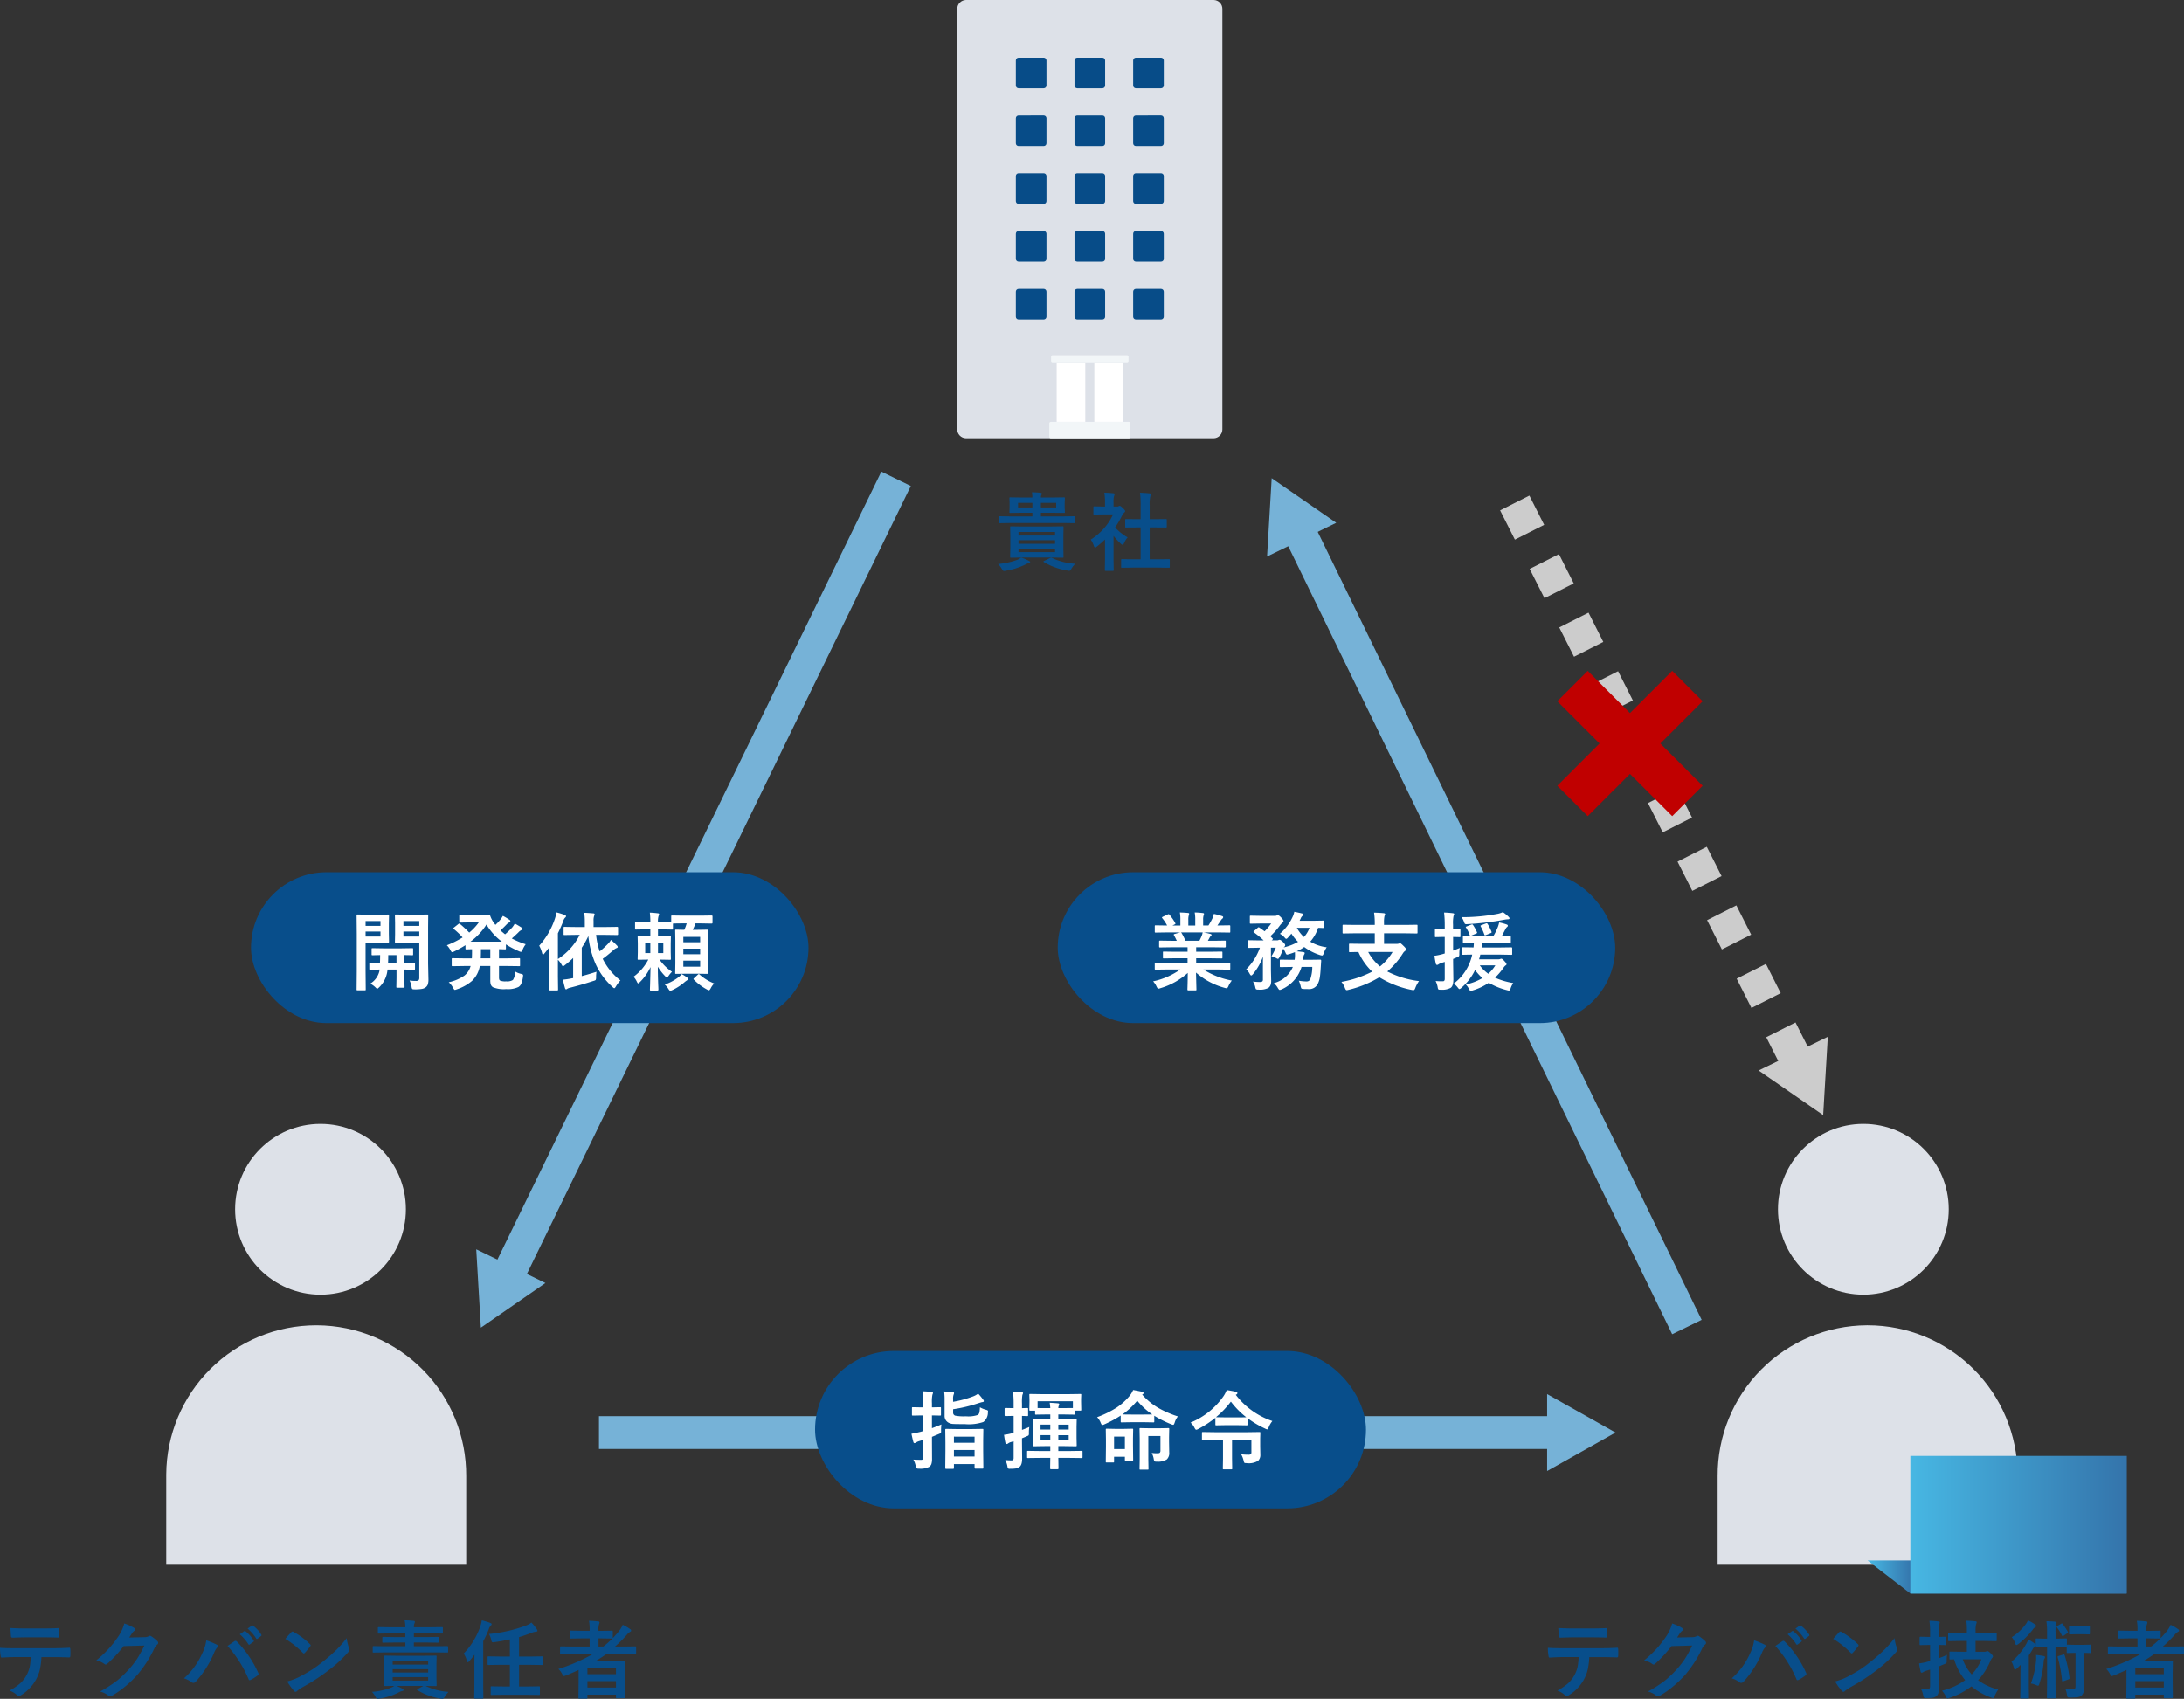
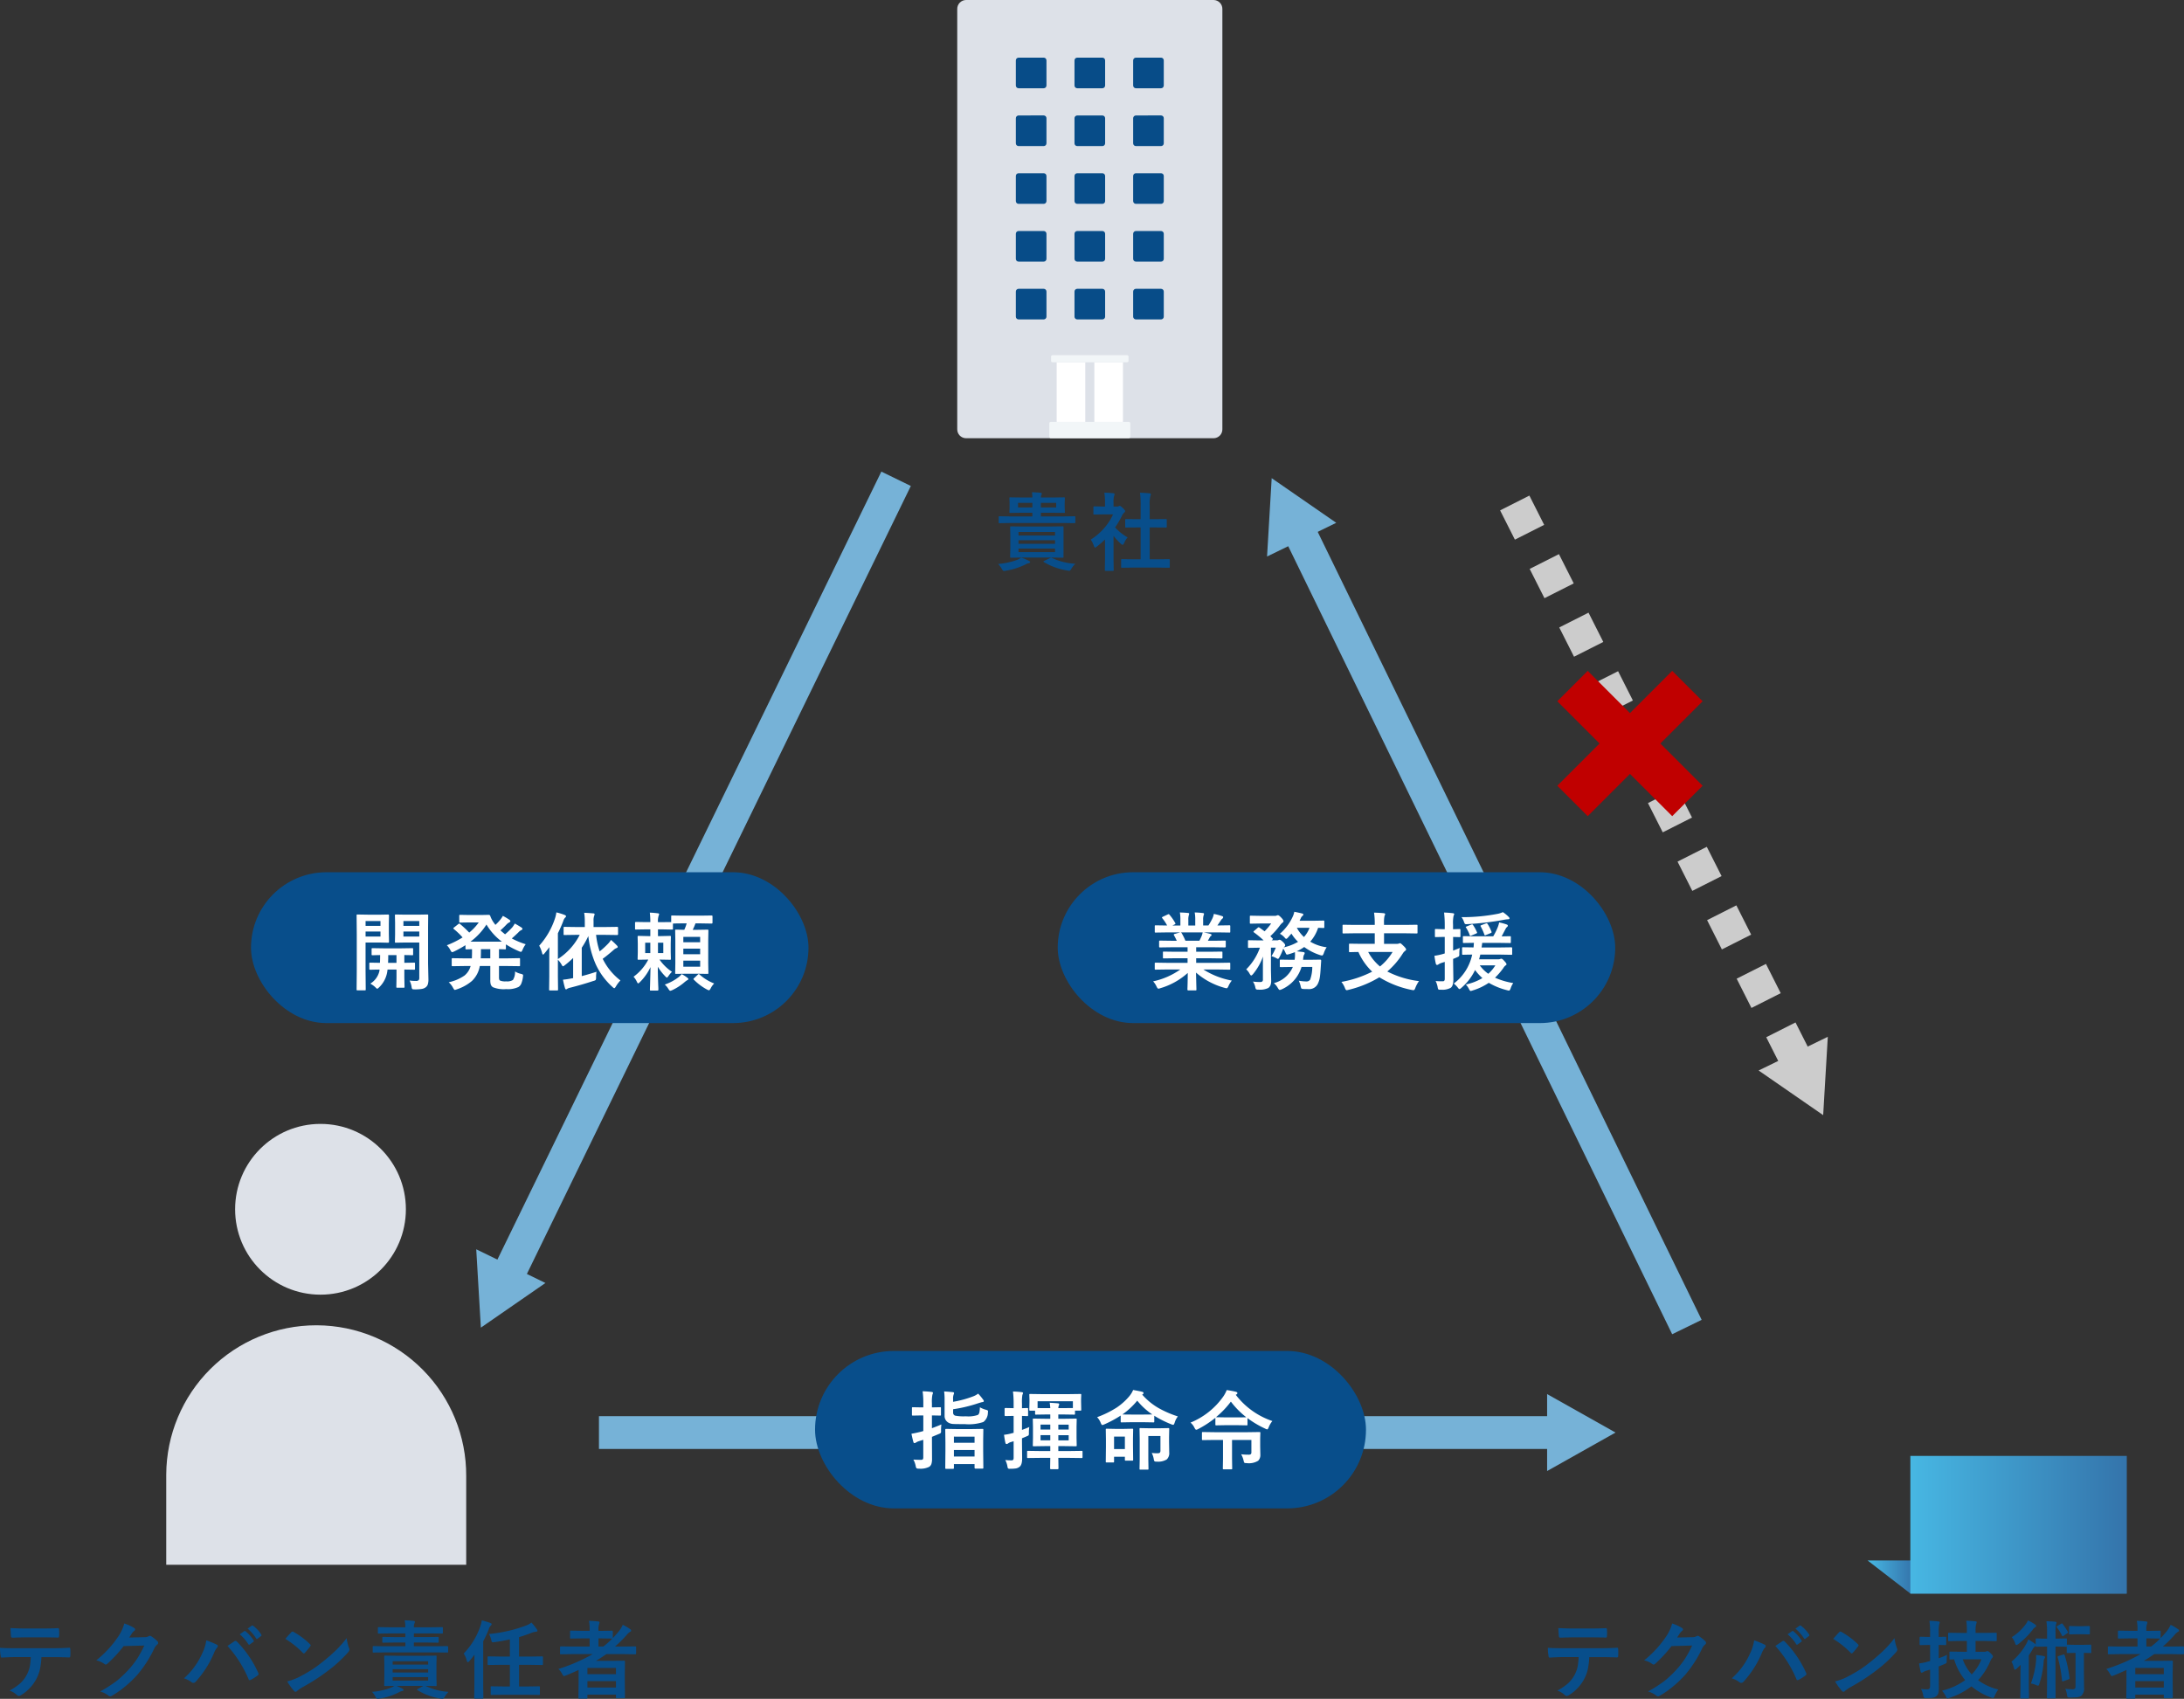
<svg xmlns="http://www.w3.org/2000/svg" xmlns:xlink="http://www.w3.org/1999/xlink" width="332.991" height="259.041" viewBox="0 0 332.991 259.041">
  <rect x="0" y="0" width="332.991" height="259.041" fill="#333333" stroke="none" />
  <defs>
    <clipPath id="a">
      <circle cx="13.019" cy="13.019" r="13.019" fill="#dde1e8" />
    </clipPath>
    <clipPath id="b">
      <path d="M0,65.942c0,.082,0,.165,0,.248V79.716H45.735V66.19A22.868,22.868,0,0,0,22.991,43.2h-.127A22.864,22.864,0,0,0,0,65.942" transform="translate(0 -43.199)" fill="#dde1e8" />
    </clipPath>
    <clipPath id="c">
-       <path d="M45.735,65.942c0,.082,0,.165,0,.248V79.716H0V66.19A22.868,22.868,0,0,1,22.745,43.2h.127A22.864,22.864,0,0,1,45.735,65.942" transform="translate(0 -43.199)" fill="#dde1e8" />
-     </clipPath>
+       </clipPath>
    <clipPath id="d">
-       <ellipse cx="13.019" cy="13.019" rx="13.019" ry="13.019" fill="#dde1e8" />
-     </clipPath>
+       </clipPath>
    <clipPath id="e">
      <path d="M1.331,0A1.353,1.353,0,0,0,0,1.375V65.447a1.353,1.353,0,0,0,1.331,1.376H39.094a1.353,1.353,0,0,0,1.331-1.376V1.375A1.353,1.353,0,0,0,39.094,0Z" fill="none" />
    </clipPath>
    <clipPath id="f">
      <rect width="40.425" height="66.823" fill="none" />
    </clipPath>
    <clipPath id="g">
      <path d="M14.124,48.731a.418.418,0,0,0-.418.418v3.833a.418.418,0,0,0,.418.418h3.833a.418.418,0,0,0,.417-.418V49.149a.418.418,0,0,0-.417-.418Zm8.943,0a.418.418,0,0,0-.418.418v3.833a.418.418,0,0,0,.418.418H26.9a.418.418,0,0,0,.418-.418V49.149a.418.418,0,0,0-.418-.418Zm8.943,0a.418.418,0,0,0-.417.418v3.833a.418.418,0,0,0,.417.418h3.833a.418.418,0,0,0,.418-.418V49.149a.418.418,0,0,0-.418-.418ZM14.124,39.919a.418.418,0,0,0-.418.418v3.833a.418.418,0,0,0,.418.418h3.833a.418.418,0,0,0,.417-.418V40.337a.418.418,0,0,0-.417-.418Zm8.943,0a.418.418,0,0,0-.418.418v3.833a.418.418,0,0,0,.418.418H26.9a.418.418,0,0,0,.418-.418V40.337a.418.418,0,0,0-.418-.418Zm8.943,0a.418.418,0,0,0-.417.418v3.833a.418.418,0,0,0,.417.418h3.833a.418.418,0,0,0,.418-.418V40.337a.418.418,0,0,0-.418-.418ZM14.124,31.108a.418.418,0,0,0-.418.418v3.833a.418.418,0,0,0,.418.418h3.833a.418.418,0,0,0,.417-.418V31.526a.418.418,0,0,0-.417-.418Zm8.943,0a.418.418,0,0,0-.418.418v3.833a.418.418,0,0,0,.418.418H26.9a.418.418,0,0,0,.418-.418V31.526a.418.418,0,0,0-.418-.418Zm8.943,0a.418.418,0,0,0-.417.418v3.833a.418.418,0,0,0,.417.418h3.833a.418.418,0,0,0,.418-.418V31.526a.418.418,0,0,0-.418-.418ZM14.124,22.3a.417.417,0,0,0-.418.418v3.833a.418.418,0,0,0,.418.417h3.833a.418.418,0,0,0,.417-.417V22.714a.417.417,0,0,0-.417-.418Zm8.943,0a.417.417,0,0,0-.418.418v3.833a.418.418,0,0,0,.418.417H26.9a.418.418,0,0,0,.418-.417V22.714A.417.417,0,0,0,26.9,22.3Zm8.943,0a.417.417,0,0,0-.417.418v3.833a.418.418,0,0,0,.417.417h3.833a.418.418,0,0,0,.418-.417V22.714a.417.417,0,0,0-.418-.418ZM14.124,13.484a.417.417,0,0,0-.418.417v3.834a.418.418,0,0,0,.418.417h3.833a.418.418,0,0,0,.417-.417V13.9a.417.417,0,0,0-.417-.417Zm8.943,0a.417.417,0,0,0-.418.417v3.834a.418.418,0,0,0,.418.417H26.9a.418.418,0,0,0,.418-.417V13.9a.417.417,0,0,0-.418-.417Zm8.943,0a.417.417,0,0,0-.417.417v3.834a.418.418,0,0,0,.417.417h3.833a.418.418,0,0,0,.418-.417V13.9a.417.417,0,0,0-.418-.417Z" transform="translate(-13.706 -13.484)" fill="none" />
    </clipPath>
    <linearGradient id="h" x1="-0.396" y1="1.454" x2="-0.367" y2="1.454" gradientUnits="objectBoundingBox">
      <stop offset="0" stop-color="#47b7e3" />
      <stop offset="0.26" stop-color="#278cc5" />
      <stop offset="0.69" stop-color="#0761a7" />
      <stop offset="1" stop-color="#074c88" />
    </linearGradient>
    <linearGradient id="i" x1="0.005" x2="0.174" gradientUnits="objectBoundingBox">
      <stop offset="0" stop-color="#47b7e3" />
      <stop offset="1" stop-color="#3474ab" />
    </linearGradient>
    <linearGradient id="j" x1="0" y1="0.5" x2="1" y2="0.5" xlink:href="#i" />
  </defs>
  <g transform="translate(-0.73)">
    <path d="M-41.954-5.319A10.77,10.77,0,0,1-42.2-3.383a5.886,5.886,0,0,1-.521,1.377A6.05,6.05,0,0,1-43.827-.5a6,6,0,0,1-1.181.946.811.811,0,0,1-.387.159.382.382,0,0,1-.273-.127,3.159,3.159,0,0,0-1.162-.692,8.281,8.281,0,0,0,1.65-1.117,4.716,4.716,0,0,0,.939-1.2,4.588,4.588,0,0,0,.508-1.339,9.41,9.41,0,0,0,.152-1.454h-2.469q-.622,0-1.949.076-.146.019-.171-.248a7.261,7.261,0,0,1-.1-1.244q.73.063,2.209.063h5.84q1.39,0,2.533-.076.14,0,.14.26.013.133.013.5t-.013.5q0,.222-.19.222-1.377-.051-2.469-.051ZM-46.683-9.75q1.136.063,2.158.063h2.914q1.333,0,2.19-.051.159,0,.159.248.019.241.019.47t-.019.476q0,.248-.171.248-1.06-.038-2.177-.038h-2.914q-.368,0-1.847.051-.2,0-.222-.222-.019-.178-.044-.609T-46.683-9.75Zm18.115,1.441,2.336-.051a1.267,1.267,0,0,0,.654-.159.256.256,0,0,1,.165-.051.386.386,0,0,1,.209.076,5.9,5.9,0,0,1,.882.7.419.419,0,0,1,.171.3.368.368,0,0,1-.159.273,1.62,1.62,0,0,0-.425.559,18.218,18.218,0,0,1-2.577,4.018A16.712,16.712,0,0,1-29.362-.7,13.759,13.759,0,0,1-31.26.6a.39.39,0,0,1-.209.063.467.467,0,0,1-.3-.14,3.48,3.48,0,0,0-1.238-.6,19.718,19.718,0,0,0,2.583-1.663A16.235,16.235,0,0,0-28.676-3.4a13.4,13.4,0,0,0,1.371-1.765A17.151,17.151,0,0,0-26.27-7.084L-29.419-7a19.448,19.448,0,0,1-2.457,2.666.392.392,0,0,1-.273.146.3.3,0,0,1-.19-.076,3.292,3.292,0,0,0-1.25-.565,16.243,16.243,0,0,0,3.5-3.859,6.52,6.52,0,0,0,.768-1.758,6.682,6.682,0,0,1,1.517.692.272.272,0,0,1,.133.222.258.258,0,0,1-.146.222,1.988,1.988,0,0,0-.324.349Q-28.283-8.734-28.568-8.309Zm8.34,6.227A11.043,11.043,0,0,0-17.41-5.954a6.354,6.354,0,0,0,.59-1.923,12.879,12.879,0,0,1,1.606.66.225.225,0,0,1,.159.209.364.364,0,0,1-.133.26,2.877,2.877,0,0,0-.451.793,15.269,15.269,0,0,1-2.78,4.367.5.5,0,0,1-.368.2.471.471,0,0,1-.3-.127A3.427,3.427,0,0,0-20.229-2.082Zm6.646-4.938.641-.438q.286-.19.394-.267a.318.318,0,0,1,.184-.076.305.305,0,0,1,.2.1A16.132,16.132,0,0,1-8.9-2.926a.366.366,0,0,1,.051.184.266.266,0,0,1-.127.209,7,7,0,0,1-1.079.686.388.388,0,0,1-.152.044q-.114,0-.165-.159A17.828,17.828,0,0,0-13.583-7.021ZM-11.717-8.8l.692-.482a.119.119,0,0,1,.076-.032.206.206,0,0,1,.121.057A5.482,5.482,0,0,1-9.6-7.865a.185.185,0,0,1,.038.1.141.141,0,0,1-.076.114l-.546.4a.174.174,0,0,1-.1.044.155.155,0,0,1-.121-.083A6.44,6.44,0,0,0-11.717-8.8Zm1.2-.863.647-.463a.17.17,0,0,1,.083-.032.2.2,0,0,1,.114.057A5.02,5.02,0,0,1-8.435-8.76a.2.2,0,0,1,.038.108.171.171,0,0,1-.083.127l-.521.4a.174.174,0,0,1-.1.044.141.141,0,0,1-.114-.083A6.455,6.455,0,0,0-10.517-9.661ZM-4.761-8.1q.324-.394.908-1.016a.236.236,0,0,1,.184-.1.408.408,0,0,1,.171.063A11.713,11.713,0,0,1-1.016-7.306.313.313,0,0,1-.9-7.122a.283.283,0,0,1-.076.165q-.425.565-.806.978-.108.1-.159.1a.278.278,0,0,1-.165-.1A13.4,13.4,0,0,0-4.761-8.1Zm.286,6.487A9.545,9.545,0,0,0-2.717-2.26q1.257-.654,2.088-1.2.73-.476,1.65-1.219A27.515,27.515,0,0,0,3.1-6.506,19.658,19.658,0,0,0,4.589-8.214,6.091,6.091,0,0,0,4.951-6.7a.683.683,0,0,1,.063.248.711.711,0,0,1-.209.394A20.033,20.033,0,0,1,1.815-3.3,29.955,29.955,0,0,1-2.107-.755a5.09,5.09,0,0,0-.87.6.372.372,0,0,1-.235.127.323.323,0,0,1-.222-.14A8.573,8.573,0,0,1-4.475-1.612Zm20.851-3.91,1.777-.025q.108,0,.127.025a.219.219,0,0,1,.019.114l-.025,1.174V-2.26L18.3-1.047a.191.191,0,0,1-.022.117.207.207,0,0,1-.124.022L16.611-.933a9.218,9.218,0,0,0,3.51.908,4.4,4.4,0,0,0-.616.806q-.171.26-.311.26A2.041,2.041,0,0,1,18.883,1a9.478,9.478,0,0,1-3.51-1.289Q15.3-.33,15.3-.362t.146-.114l.832-.457H12.193a9.215,9.215,0,0,1,.9.432q.171.1.171.178,0,.133-.2.171a1.557,1.557,0,0,0-.508.19A9.316,9.316,0,0,1,9.6,1a1.6,1.6,0,0,1-.286.038q-.178,0-.324-.286a3.322,3.322,0,0,0-.546-.781,9.8,9.8,0,0,0,2.939-.647,2.231,2.231,0,0,0,.457-.26q-.59.006-1.06.019l-.317.006a.231.231,0,0,1-.14-.025.219.219,0,0,1-.019-.114l.025-1.212V-4.234l-.025-1.174q0-.1.032-.121a.256.256,0,0,1,.127-.019l1.777.025Zm.635,3.783v-.533H11.6v.533ZM11.6-2.977H17.01v-.5H11.6Zm0-1.714v.508H17.01v-.508ZM10.333-6.037,8.7-6.011a.2.2,0,0,1-.127-.025.219.219,0,0,1-.019-.114v-.717Q8.549-7,8.7-7l1.638.025h3.2v-.571H11.945l-1.771.025a.216.216,0,0,1-.133-.025.219.219,0,0,1-.019-.114v-.6q0-.1.025-.121a.256.256,0,0,1,.127-.019l1.771.025h1.587v-.559H11.24L9.5-8.906q-.114,0-.133-.025a.173.173,0,0,1-.025-.114v-.7q0-.1.032-.121A.256.256,0,0,1,9.5-9.89l1.739.025h2.292a4.331,4.331,0,0,0-.108-1.066q.749.019,1.365.089.2.019.2.133a.767.767,0,0,1-.076.273,1.306,1.306,0,0,0-.076.571h2.52l1.739-.025a.231.231,0,0,1,.14.025.219.219,0,0,1,.019.114v.7q0,.1-.032.121a.256.256,0,0,1-.127.019l-1.739-.025h-2.52v.559h1.854L18.458-8.4q.114,0,.133.025a.173.173,0,0,1,.025.114v.6q0,.1-.032.121a.256.256,0,0,1-.127.019l-1.771-.025H14.833v.571h3.44L19.911-7q.146,0,.146.127v.717q0,.1-.025.121a.237.237,0,0,1-.121.019l-1.638-.025ZM28.429.419,26.677.444q-.1,0-.121-.025A.285.285,0,0,1,26.543.3V-.73a.216.216,0,0,1,.019-.121.2.2,0,0,1,.114-.019l1.752.025H29.47v-3.3H28L26.22-4.12a.2.2,0,0,1-.127-.025.219.219,0,0,1-.019-.114V-5.275q0-.114.032-.14a.2.2,0,0,1,.114-.019L28-5.408H29.47V-8.023q-1.212.267-2.342.419a2.348,2.348,0,0,1-.235.025.2.2,0,0,1-.184-.089,1.246,1.246,0,0,1-.083-.3,3.253,3.253,0,0,0-.343-.876,21.881,21.881,0,0,0,5.668-1.295,3.256,3.256,0,0,0,.806-.444,7.006,7.006,0,0,1,.819,1.016.432.432,0,0,1,.1.235q0,.121-.248.14a2.524,2.524,0,0,0-.736.2q-.939.368-1.822.622v2.964h1.714l1.784-.025a.2.2,0,0,1,.127.025.3.3,0,0,1,.019.133v1.016q0,.1-.025.117a.208.208,0,0,1-.121.022l-1.784-.025H30.872v3.3h1.276L33.9-.87a.2.2,0,0,1,.127.025.219.219,0,0,1,.019.114V.3a.191.191,0,0,1-.022.117A.207.207,0,0,1,33.9.444L32.148.419Zm-6-6.284a11.213,11.213,0,0,0,2.533-4.145,4.221,4.221,0,0,0,.222-.908,10.182,10.182,0,0,1,1.3.387q.209.083.209.184a.341.341,0,0,1-.146.235,1.488,1.488,0,0,0-.311.584,16.252,16.252,0,0,1-.832,1.79V-1.1L25.426.87q0,.1-.032.127a.237.237,0,0,1-.121.019h-1.1q-.1,0-.121-.025A.237.237,0,0,1,24.036.87L24.061-1.1v-2.99q0-1.041.013-1.6-.381.514-.768.958-.14.184-.235.184-.121,0-.19-.3A3.227,3.227,0,0,0,22.424-5.865ZM36.87-3.51A26.835,26.835,0,0,0,42.1-5.776H38.869l-1.612.025q-.1,0-.121-.025a.219.219,0,0,1-.019-.114V-6.83q0-.127.14-.127l1.612.025H41.63V-8.176H40.443l-1.65.025a.2.2,0,0,1-.127-.025.219.219,0,0,1-.019-.114v-.927q0-.1.025-.121a.237.237,0,0,1,.121-.019l1.65.025H41.63v-.184a6.79,6.79,0,0,0-.1-1.339q.813.025,1.4.1.209.019.209.127a.7.7,0,0,1-.063.26,2.561,2.561,0,0,0-.1.9v.146h.387l1.638-.025q.114,0,.133.025a.173.173,0,0,1,.025.114v.99A13.154,13.154,0,0,0,46.1-9.28a4.184,4.184,0,0,0,.584-.965,7.589,7.589,0,0,1,1.117.654.285.285,0,0,1,.159.235q0,.108-.146.178a1.718,1.718,0,0,0-.533.482A19.2,19.2,0,0,1,45.5-6.932h1.466l1.625-.025a.112.112,0,0,1,.127.127v.939q0,.14-.127.14l-1.625-.025H44.176q-.787.552-1.581,1.028h2.526l1.746-.025q.108,0,.133.032a.256.256,0,0,1,.019.127l-.025,1.752v1.3L47.02.813q0,.1-.032.114a.237.237,0,0,1-.121.019H45.788q-.146,0-.146-.133V.4H41.294V.87q0,.1-.032.121a.2.2,0,0,1-.114.019H40.069q-.108,0-.127-.025A.219.219,0,0,1,39.923.87l.025-2.444V-3.358q-1.289.584-1.936.838a2,2,0,0,1-.286.089q-.108,0-.286-.324A2.838,2.838,0,0,0,36.87-3.51ZM41.294-.679h4.348v-.984H41.294Zm4.348-2.99H41.294v.952h4.348ZM45.007-8.15,43.37-8.176h-.387v1.244h.73A11.839,11.839,0,0,0,45.084-8.15Z" transform="translate(49 258)" fill="#084e8b" />
    <path d="M-41.954-5.319A10.77,10.77,0,0,1-42.2-3.383a5.886,5.886,0,0,1-.521,1.377A6.05,6.05,0,0,1-43.827-.5a6,6,0,0,1-1.181.946.811.811,0,0,1-.387.159.382.382,0,0,1-.273-.127,3.159,3.159,0,0,0-1.162-.692,8.281,8.281,0,0,0,1.65-1.117,4.716,4.716,0,0,0,.939-1.2,4.588,4.588,0,0,0,.508-1.339,9.41,9.41,0,0,0,.152-1.454h-2.469q-.622,0-1.949.076-.146.019-.171-.248a7.261,7.261,0,0,1-.1-1.244q.73.063,2.209.063h5.84q1.39,0,2.533-.076.14,0,.14.26.013.133.013.5t-.013.5q0,.222-.19.222-1.377-.051-2.469-.051ZM-46.683-9.75q1.136.063,2.158.063h2.914q1.333,0,2.19-.051.159,0,.159.248.019.241.019.47t-.019.476q0,.248-.171.248-1.06-.038-2.177-.038h-2.914q-.368,0-1.847.051-.2,0-.222-.222-.019-.178-.044-.609T-46.683-9.75Zm18.115,1.441,2.336-.051a1.267,1.267,0,0,0,.654-.159.256.256,0,0,1,.165-.051.386.386,0,0,1,.209.076,5.9,5.9,0,0,1,.882.7.419.419,0,0,1,.171.3.368.368,0,0,1-.159.273,1.62,1.62,0,0,0-.425.559,18.218,18.218,0,0,1-2.577,4.018A16.712,16.712,0,0,1-29.362-.7,13.759,13.759,0,0,1-31.26.6a.39.39,0,0,1-.209.063.467.467,0,0,1-.3-.14,3.48,3.48,0,0,0-1.238-.6,19.718,19.718,0,0,0,2.583-1.663A16.235,16.235,0,0,0-28.676-3.4a13.4,13.4,0,0,0,1.371-1.765A17.151,17.151,0,0,0-26.27-7.084L-29.419-7a19.448,19.448,0,0,1-2.457,2.666.392.392,0,0,1-.273.146.3.3,0,0,1-.19-.076,3.292,3.292,0,0,0-1.25-.565,16.243,16.243,0,0,0,3.5-3.859,6.52,6.52,0,0,0,.768-1.758,6.682,6.682,0,0,1,1.517.692.272.272,0,0,1,.133.222.258.258,0,0,1-.146.222,1.988,1.988,0,0,0-.324.349Q-28.283-8.734-28.568-8.309Zm8.34,6.227A11.043,11.043,0,0,0-17.41-5.954a6.354,6.354,0,0,0,.59-1.923,12.879,12.879,0,0,1,1.606.66.225.225,0,0,1,.159.209.364.364,0,0,1-.133.26,2.877,2.877,0,0,0-.451.793,15.269,15.269,0,0,1-2.78,4.367.5.5,0,0,1-.368.2.471.471,0,0,1-.3-.127A3.427,3.427,0,0,0-20.229-2.082Zm6.646-4.938.641-.438q.286-.19.394-.267a.318.318,0,0,1,.184-.076.305.305,0,0,1,.2.1A16.132,16.132,0,0,1-8.9-2.926a.366.366,0,0,1,.051.184.266.266,0,0,1-.127.209,7,7,0,0,1-1.079.686.388.388,0,0,1-.152.044q-.114,0-.165-.159A17.828,17.828,0,0,0-13.583-7.021ZM-11.717-8.8l.692-.482a.119.119,0,0,1,.076-.032.206.206,0,0,1,.121.057A5.482,5.482,0,0,1-9.6-7.865a.185.185,0,0,1,.038.1.141.141,0,0,1-.076.114l-.546.4a.174.174,0,0,1-.1.044.155.155,0,0,1-.121-.083A6.44,6.44,0,0,0-11.717-8.8Zm1.2-.863.647-.463a.17.17,0,0,1,.083-.032.2.2,0,0,1,.114.057A5.02,5.02,0,0,1-8.435-8.76a.2.2,0,0,1,.038.108.171.171,0,0,1-.083.127l-.521.4a.174.174,0,0,1-.1.044.141.141,0,0,1-.114-.083A6.455,6.455,0,0,0-10.517-9.661ZM-4.761-8.1q.324-.394.908-1.016a.236.236,0,0,1,.184-.1.408.408,0,0,1,.171.063A11.713,11.713,0,0,1-1.016-7.306.313.313,0,0,1-.9-7.122a.283.283,0,0,1-.076.165q-.425.565-.806.978-.108.1-.159.1a.278.278,0,0,1-.165-.1A13.4,13.4,0,0,0-4.761-8.1Zm.286,6.487A9.545,9.545,0,0,0-2.717-2.26q1.257-.654,2.088-1.2.73-.476,1.65-1.219A27.515,27.515,0,0,0,3.1-6.506,19.658,19.658,0,0,0,4.589-8.214,6.091,6.091,0,0,0,4.951-6.7a.683.683,0,0,1,.063.248.711.711,0,0,1-.209.394A20.033,20.033,0,0,1,1.815-3.3,29.955,29.955,0,0,1-2.107-.755a5.09,5.09,0,0,0-.87.6.372.372,0,0,1-.235.127.323.323,0,0,1-.222-.14A8.573,8.573,0,0,1-4.475-1.612Zm19.124-6.17L12.9-7.757a.2.2,0,0,1-.127-.025.237.237,0,0,1-.019-.121V-8.88q0-.108.032-.133a.2.2,0,0,1,.114-.019l1.752.025h.965V-9.28a10.078,10.078,0,0,0-.089-1.587q.8.025,1.39.089.2.025.2.146a1.57,1.57,0,0,1-.1.324,4.068,4.068,0,0,0-.076,1v.3H18.28l1.739-.025q.114,0,.133.032a.311.311,0,0,1,.013.121V-7.9a.234.234,0,0,1-.019.127.256.256,0,0,1-.127.019L18.28-7.782H16.941v1.644h1.365a.472.472,0,0,0,.26-.051.639.639,0,0,1,.184-.051q.152,0,.482.324.362.349.362.482a.35.35,0,0,1-.114.235,1.747,1.747,0,0,0-.3.514A10.2,10.2,0,0,1,17.328-1.8,8.628,8.628,0,0,0,20.4-.381a4.707,4.707,0,0,0-.533.965q-.146.336-.248.336a1.088,1.088,0,0,1-.311-.076,10.186,10.186,0,0,1-3-1.708A11.061,11.061,0,0,1,12.948.9a1.1,1.1,0,0,1-.3.076q-.1,0-.248-.324A3.481,3.481,0,0,0,11.818-.2a10.033,10.033,0,0,0,3.536-1.612A8.951,8.951,0,0,1,13.678-4.97l-.571.013a.2.2,0,0,1-.127-.025.28.28,0,0,1-.019-.127v-.914q0-.1.025-.121a.237.237,0,0,1,.121-.019l1.663.025h.844V-7.782Zm3.187,2.8H14.992a6.693,6.693,0,0,0,1.365,2.3A7.069,7.069,0,0,0,17.836-4.983ZM8.619-.463a7.335,7.335,0,0,0,.99.051q.4,0,.4-.5V-3.415l-.647.19a1.611,1.611,0,0,0-.419.2.448.448,0,0,1-.222.076q-.121,0-.152-.152a11.582,11.582,0,0,1-.235-1.263A7.041,7.041,0,0,0,9.552-4.6l.457-.127V-7.173H9.787l-1.219.025a.231.231,0,0,1-.14-.025.237.237,0,0,1-.019-.121v-.971q0-.114.032-.14a.256.256,0,0,1,.127-.019L9.787-8.4h.222V-9.02a12.932,12.932,0,0,0-.1-1.834,13.012,13.012,0,0,1,1.365.1q.209.019.209.127a.765.765,0,0,1-.083.273,5.582,5.582,0,0,0-.076,1.314V-8.4l1.016-.025q.089,0,.108.032a.256.256,0,0,1,.019.127v.971q0,.146-.127.146l-.311-.013-.7-.013v2.025a10.275,10.275,0,0,0,1.263-.521,7.192,7.192,0,0,0-.057.863q.006.114.006.146a.345.345,0,0,1-.076.267,1.682,1.682,0,0,1-.292.146l-.844.349v.673l.013,2.641a2.608,2.608,0,0,1-.1.819.916.916,0,0,1-.324.432,1.222,1.222,0,0,1-.552.216,6.5,6.5,0,0,1-.9.044A.684.684,0,0,1,9.089.87.84.84,0,0,1,8.968.54,3.389,3.389,0,0,0,8.619-.463ZM27.743-10.791q.908.025,1.339.076.2.019.2.146a1.021,1.021,0,0,1-.083.273,6.059,6.059,0,0,0-.063,1.206v.952h.2l1.377-.032a.216.216,0,0,1,.133.025.237.237,0,0,1,.019.121v.832q.013-.025.133-.025l1.1.025h1.238l1.1-.025q.1,0,.121.025a.237.237,0,0,1,.019.121v.978a.216.216,0,0,1-.025.133.219.219,0,0,1-.114.019l-.978-.025v2.729l.025,2.545A1.5,1.5,0,0,1,33.056.584a1.363,1.363,0,0,1-.647.222,10.273,10.273,0,0,1-1.054.038q-.317,0-.375-.063a1.068,1.068,0,0,1-.1-.349,3.106,3.106,0,0,0-.26-.927,9.357,9.357,0,0,0,1.092.076.507.507,0,0,0,.394-.114.709.709,0,0,0,.076-.387V-5.967H32.1l-1.1.025a.231.231,0,0,1-.14-.025.256.256,0,0,1-.019-.127v-.819a.371.371,0,0,1-.127.013L29.33-6.925h-.2v5.434L29.146.819a.234.234,0,0,1-.019.127.182.182,0,0,1-.108.019H27.946q-.127,0-.127-.146l.025-2.311V-6.925h-.2l-1.39.025q-.1,0-.121-.025a.237.237,0,0,1-.019-.121.49.49,0,0,1-.133.108,1.226,1.226,0,0,0-.349.438q-.222.4-.571.9V-.755l.025,1.6q0,.108-.025.127A.219.219,0,0,1,24.95.99H23.9q-.1,0-.121-.025a.237.237,0,0,1-.019-.121l.025-1.6V-2.666q0-.476.025-1.466-.413.413-.635.6a.434.434,0,0,1-.235.133q-.089,0-.146-.248a3.438,3.438,0,0,0-.375-.978,9.632,9.632,0,0,0,2.247-2.7,5.172,5.172,0,0,0,.317-.692,8.726,8.726,0,0,1,.958.622.483.483,0,0,1,.171.184v-.806a.2.2,0,0,1,.025-.127.219.219,0,0,1,.114-.019l1.39.032h.2V-9.09A10.1,10.1,0,0,0,27.743-10.791ZM25.375-1.3a13.312,13.312,0,0,0,.781-3.352q.025-.3.025-.6,0-.2-.013-.394.59.057,1.143.159.222.038.222.19a.344.344,0,0,1-.089.2,1.055,1.055,0,0,0-.121.5,13.8,13.8,0,0,1-.673,3.39q-.076.248-.184.248a1.566,1.566,0,0,1-.26-.089A3.716,3.716,0,0,0,25.375-1.3Zm-.444-9.617A6.657,6.657,0,0,1,26-10.309q.184.121.184.248a.192.192,0,0,1-.127.171,1.18,1.18,0,0,0-.394.375,12.193,12.193,0,0,1-2.2,2.2,1.043,1.043,0,0,1-.3.159q-.1,0-.2-.3a2.439,2.439,0,0,0-.508-.9,7.641,7.641,0,0,0,2.12-1.961A2.961,2.961,0,0,0,24.931-10.918Zm5.383,5.211a.288.288,0,0,1,.108-.032q.051,0,.1.121a18.411,18.411,0,0,1,.743,3.472v.063q0,.108-.159.159l-.743.26a.537.537,0,0,1-.159.044q-.063,0-.076-.108a19.944,19.944,0,0,0-.66-3.548.3.3,0,0,1-.019-.089q0-.083.165-.133Zm3.929-4.354q.127,0,.127.146v.984q0,.146-.127.146l-1.016-.025h-.87l-1.016.025a.2.2,0,0,1-.127-.025.237.237,0,0,1-.019-.121v-.984q0-.108.032-.127a.2.2,0,0,1,.114-.019l1.016.025h.87Zm-4.031-.324a11.018,11.018,0,0,1,.793,1.193.246.246,0,0,1,.032.1q0,.07-.127.146l-.533.362a.38.38,0,0,1-.152.083q-.044,0-.108-.1a6.968,6.968,0,0,0-.768-1.238.186.186,0,0,1-.051-.1q0-.063.121-.133l.546-.324a.325.325,0,0,1,.14-.057Q30.149-10.455,30.212-10.385ZM36.87-3.51A26.835,26.835,0,0,0,42.1-5.776H38.869l-1.612.025q-.1,0-.121-.025a.219.219,0,0,1-.019-.114V-6.83q0-.127.14-.127l1.612.025H41.63V-8.176H40.443l-1.65.025a.2.2,0,0,1-.127-.025.219.219,0,0,1-.019-.114v-.927q0-.1.025-.121a.237.237,0,0,1,.121-.019l1.65.025H41.63v-.184a6.79,6.79,0,0,0-.1-1.339q.813.025,1.4.1.209.019.209.127a.7.7,0,0,1-.063.26,2.561,2.561,0,0,0-.1.9v.146h.387l1.638-.025q.114,0,.133.025a.173.173,0,0,1,.025.114v.99A13.154,13.154,0,0,0,46.1-9.28a4.184,4.184,0,0,0,.584-.965,7.589,7.589,0,0,1,1.117.654.285.285,0,0,1,.159.235q0,.108-.146.178a1.718,1.718,0,0,0-.533.482A19.2,19.2,0,0,1,45.5-6.932h1.466l1.625-.025a.112.112,0,0,1,.127.127v.939q0,.14-.127.14l-1.625-.025H44.176q-.787.552-1.581,1.028h2.526l1.746-.025q.108,0,.133.032a.256.256,0,0,1,.019.127l-.025,1.752v1.3L47.02.813q0,.1-.032.114a.237.237,0,0,1-.121.019H45.788q-.146,0-.146-.133V.4H41.294V.87q0,.1-.032.121a.2.2,0,0,1-.114.019H40.069q-.108,0-.127-.025A.219.219,0,0,1,39.923.87l.025-2.444V-3.358q-1.289.584-1.936.838a2,2,0,0,1-.286.089q-.108,0-.286-.324A2.838,2.838,0,0,0,36.87-3.51ZM41.294-.679h4.348v-.984H41.294Zm4.348-2.99H41.294v.952h4.348ZM45.007-8.15,43.37-8.176h-.387v1.244h.73A11.839,11.839,0,0,0,45.084-8.15Z" transform="translate(285 258)" fill="#084e8b" />
-     <path d="M-5.055-5.719l1.8-.025q.1,0,.121.025a.219.219,0,0,1,.019.114l-.025,1.238v2.025L-3.119-1.1a.191.191,0,0,1-.022.117.191.191,0,0,1-.117.022l-1.8-.025H-9.308l-1.8.025q-.108,0-.127-.025a.219.219,0,0,1-.019-.114l.025-1.238V-4.367L-11.257-5.6q0-.1.025-.121a.237.237,0,0,1,.121-.019l1.8.025Zm.647,3.91v-.546H-9.981v.546ZM-9.981-3.085h5.573v-.54H-9.981Zm0-1.8v.546h5.573v-.546Zm-1.276-1.365-1.6.025a.2.2,0,0,1-.127-.025A.219.219,0,0,1-13-6.367v-.755q0-.114.032-.14a.2.2,0,0,1,.114-.019l1.6.025h3.39v-.559H-9.41l-1.809.025q-.108,0-.127-.025a.237.237,0,0,1-.019-.121l.025-.711v-.66l-.025-.717q0-.1.025-.121a.237.237,0,0,1,.121-.019l1.809.025h1.542a7.512,7.512,0,0,0-.063-.806q.609.019,1.3.076.2.025.2.133a.67.67,0,0,1-.063.222.8.8,0,0,0-.07.375h1.7l1.809-.025q.108,0,.127.025a.219.219,0,0,1,.019.114l-.032.717v.66l.032.711q0,.108-.025.127a.237.237,0,0,1-.121.019l-1.809-.025h-1.7v.559h3.51l1.612-.025q.1,0,.114.032a.371.371,0,0,1,.013.127v.755q0,.14-.127.14l-1.612-.025ZM-4.236-8.62v-.7h-2.33v.7Zm-5.814,0h2.184v-.7h-2.184Zm.482,7.643A7.876,7.876,0,0,1-8.375-.47q.171.076.171.184t-.2.159a1.519,1.519,0,0,0-.521.2,10.666,10.666,0,0,1-2.99.952,1.6,1.6,0,0,1-.286.038q-.133,0-.286-.248a3.621,3.621,0,0,0-.6-.819A11.162,11.162,0,0,0-10.14-.647,2.894,2.894,0,0,0-9.568-.978Zm4.7.057a9.482,9.482,0,0,0,3.548.882,3.657,3.657,0,0,0-.647.844q-.159.235-.26.235a.819.819,0,0,1-.127-.019Q-2.478,1-2.548.99A10.028,10.028,0,0,1-6.1-.286q-.083-.051-.083-.089t.133-.108l.882-.425a.485.485,0,0,1,.171-.057A.242.242,0,0,1-4.865-.92ZM7.55.546,5.8.571q-.1,0-.121-.025A.219.219,0,0,1,5.665.432V-.6A.207.207,0,0,1,5.687-.72.191.191,0,0,1,5.8-.743L7.55-.717H8.642V-5.573H8.058L6.42-5.561a.2.2,0,0,1-.114-.019.2.2,0,0,1-.019-.114V-6.722q0-.1.025-.114a.26.26,0,0,1,.108-.013l1.638.013h.584V-8.906a14.311,14.311,0,0,0-.1-1.961q.838.025,1.441.089.209.025.209.133a.628.628,0,0,1-.063.273,4.936,4.936,0,0,0-.108,1.428v2.107h.819l1.638-.013a.234.234,0,0,1,.127.019.182.182,0,0,1,.019.108v1.028q0,.1-.032.121a.285.285,0,0,1-.114.013l-1.638-.013h-.819V-.717H11.2l1.733-.025a.216.216,0,0,1,.133.025.237.237,0,0,1,.019.121V.432q0,.1-.025.121a.256.256,0,0,1-.127.019L11.2.546ZM1.037-3.72A9.159,9.159,0,0,0,3.176-5.58,8.153,8.153,0,0,0,4.433-7.566H2.961l-1.377.025a.2.2,0,0,1-.127-.025.219.219,0,0,1-.019-.114v-.965q0-.1.032-.127a.2.2,0,0,1,.114-.019l1.377.032h.248v-.533a9.3,9.3,0,0,0-.1-1.587q.7.019,1.352.089.209.019.209.133a.814.814,0,0,1-.076.273A3.4,3.4,0,0,0,4.509-9.35v.59h.546A.456.456,0,0,0,5.3-8.817a.392.392,0,0,1,.146-.051q.127,0,.482.336t.349.47a.278.278,0,0,1-.127.209,1.64,1.64,0,0,0-.3.375,13.041,13.041,0,0,1-1.1,1.9A7.666,7.666,0,0,0,6.655-4.056a3.022,3.022,0,0,0-.521.844q-.133.286-.248.286a.514.514,0,0,1-.26-.159A9.567,9.567,0,0,1,4.509-4.291V-.635L4.535.9a.2.2,0,0,1-.025.127.3.3,0,0,1-.133.019H3.335A.216.216,0,0,1,3.2,1.016.237.237,0,0,1,3.183.9l.025-1.53v-3.11A12.918,12.918,0,0,1,1.97-2.666a.694.694,0,0,1-.273.171q-.083,0-.2-.3A3.611,3.611,0,0,0,1.037-3.72Z" transform="translate(166 86)" fill="#084e8b" />
+     <path d="M-5.055-5.719l1.8-.025q.1,0,.121.025a.219.219,0,0,1,.019.114v2.025L-3.119-1.1a.191.191,0,0,1-.022.117.191.191,0,0,1-.117.022l-1.8-.025H-9.308l-1.8.025q-.108,0-.127-.025a.219.219,0,0,1-.019-.114l.025-1.238V-4.367L-11.257-5.6q0-.1.025-.121a.237.237,0,0,1,.121-.019l1.8.025Zm.647,3.91v-.546H-9.981v.546ZM-9.981-3.085h5.573v-.54H-9.981Zm0-1.8v.546h5.573v-.546Zm-1.276-1.365-1.6.025a.2.2,0,0,1-.127-.025A.219.219,0,0,1-13-6.367v-.755q0-.114.032-.14a.2.2,0,0,1,.114-.019l1.6.025h3.39v-.559H-9.41l-1.809.025q-.108,0-.127-.025a.237.237,0,0,1-.019-.121l.025-.711v-.66l-.025-.717q0-.1.025-.121a.237.237,0,0,1,.121-.019l1.809.025h1.542a7.512,7.512,0,0,0-.063-.806q.609.019,1.3.076.2.025.2.133a.67.67,0,0,1-.063.222.8.8,0,0,0-.07.375h1.7l1.809-.025q.108,0,.127.025a.219.219,0,0,1,.019.114l-.032.717v.66l.032.711q0,.108-.025.127a.237.237,0,0,1-.121.019l-1.809-.025h-1.7v.559h3.51l1.612-.025q.1,0,.114.032a.371.371,0,0,1,.013.127v.755q0,.14-.127.14l-1.612-.025ZM-4.236-8.62v-.7h-2.33v.7Zm-5.814,0h2.184v-.7h-2.184Zm.482,7.643A7.876,7.876,0,0,1-8.375-.47q.171.076.171.184t-.2.159a1.519,1.519,0,0,0-.521.2,10.666,10.666,0,0,1-2.99.952,1.6,1.6,0,0,1-.286.038q-.133,0-.286-.248a3.621,3.621,0,0,0-.6-.819A11.162,11.162,0,0,0-10.14-.647,2.894,2.894,0,0,0-9.568-.978Zm4.7.057a9.482,9.482,0,0,0,3.548.882,3.657,3.657,0,0,0-.647.844q-.159.235-.26.235a.819.819,0,0,1-.127-.019Q-2.478,1-2.548.99A10.028,10.028,0,0,1-6.1-.286q-.083-.051-.083-.089t.133-.108l.882-.425a.485.485,0,0,1,.171-.057A.242.242,0,0,1-4.865-.92ZM7.55.546,5.8.571q-.1,0-.121-.025A.219.219,0,0,1,5.665.432V-.6A.207.207,0,0,1,5.687-.72.191.191,0,0,1,5.8-.743L7.55-.717H8.642V-5.573H8.058L6.42-5.561a.2.2,0,0,1-.114-.019.2.2,0,0,1-.019-.114V-6.722q0-.1.025-.114a.26.26,0,0,1,.108-.013l1.638.013h.584V-8.906a14.311,14.311,0,0,0-.1-1.961q.838.025,1.441.089.209.025.209.133a.628.628,0,0,1-.063.273,4.936,4.936,0,0,0-.108,1.428v2.107h.819l1.638-.013a.234.234,0,0,1,.127.019.182.182,0,0,1,.019.108v1.028q0,.1-.032.121a.285.285,0,0,1-.114.013l-1.638-.013h-.819V-.717H11.2l1.733-.025a.216.216,0,0,1,.133.025.237.237,0,0,1,.019.121V.432q0,.1-.025.121a.256.256,0,0,1-.127.019L11.2.546ZM1.037-3.72A9.159,9.159,0,0,0,3.176-5.58,8.153,8.153,0,0,0,4.433-7.566H2.961l-1.377.025a.2.2,0,0,1-.127-.025.219.219,0,0,1-.019-.114v-.965q0-.1.032-.127a.2.2,0,0,1,.114-.019l1.377.032h.248v-.533a9.3,9.3,0,0,0-.1-1.587q.7.019,1.352.089.209.019.209.133a.814.814,0,0,1-.076.273A3.4,3.4,0,0,0,4.509-9.35v.59h.546A.456.456,0,0,0,5.3-8.817a.392.392,0,0,1,.146-.051q.127,0,.482.336t.349.47a.278.278,0,0,1-.127.209,1.64,1.64,0,0,0-.3.375,13.041,13.041,0,0,1-1.1,1.9A7.666,7.666,0,0,0,6.655-4.056a3.022,3.022,0,0,0-.521.844q-.133.286-.248.286a.514.514,0,0,1-.26-.159A9.567,9.567,0,0,1,4.509-4.291V-.635L4.535.9a.2.2,0,0,1-.025.127.3.3,0,0,1-.133.019H3.335A.216.216,0,0,1,3.2,1.016.237.237,0,0,1,3.183.9l.025-1.53v-3.11A12.918,12.918,0,0,1,1.97-2.666a.694.694,0,0,1-.273.171q-.083,0-.2-.3A3.611,3.611,0,0,0,1.037-3.72Z" transform="translate(166 86)" fill="#084e8b" />
    <g transform="translate(26.076 171.375)">
      <g transform="translate(10.501 0)">
        <g clip-path="url(#a)">
          <rect width="26.037" height="26.037" transform="translate(0 0)" fill="#dde1e8" />
        </g>
      </g>
      <g transform="translate(0 30.707)">
        <g clip-path="url(#b)">
          <rect width="45.803" height="36.518" transform="translate(0 -0.001)" fill="#dde1e8" />
        </g>
      </g>
    </g>
    <g transform="translate(68.718 70.339)">
      <g transform="matrix(0.899, 0.438, -0.438, 0.899, 63.163, 0)">
        <line y1="134.909" transform="translate(6.089 0)" fill="none" stroke="#76b2d7" stroke-width="5" />
        <path d="M5.867,0l5.867,10.431H0Z" transform="translate(11.734 144.085) rotate(180)" fill="#76b2d7" />
      </g>
    </g>
    <g transform="translate(262.616 171.374)">
      <g transform="translate(0 30.706)">
        <g clip-path="url(#c)">
          <rect width="45.803" height="36.518" transform="translate(-0.067 -0.001)" fill="#dde1e8" />
        </g>
      </g>
      <g transform="translate(9.198)">
        <g clip-path="url(#d)">
          <rect width="26.037" height="26.037" transform="translate(0 0)" fill="#dde1e8" />
        </g>
      </g>
    </g>
    <g transform="translate(191.348 70.339)">
      <g transform="matrix(0.899, -0.438, 0.438, 0.899, 0, 5.144)">
        <line y2="134.909" transform="translate(4.292 8.3)" fill="none" stroke="#76b2d7" stroke-width="5" />
        <path d="M5.867,0l5.867,10.43H0Z" transform="translate(-1.798 -0.877)" fill="#76b2d7" />
      </g>
    </g>
    <g transform="translate(38.868 132.549)">
      <rect width="85" height="23" rx="11.5" transform="translate(0.132 0.452)" fill="#084e8b" />
      <path d="M-18.822-.489a6.781,6.781,0,0,0,.946.063.6.6,0,0,0,.444-.121.613.613,0,0,0,.089-.381V-6.284H-19.47l-1.428.025a.231.231,0,0,1-.14-.025.219.219,0,0,1-.019-.114l.025-1.13V-9.268l-.025-1.143q0-.108.032-.127a.256.256,0,0,1,.127-.019l1.428.025h1.9l1.447-.025q.1,0,.121.025a.237.237,0,0,1,.019.121L-16-8.633V-3.06l.051,2.374a2.544,2.544,0,0,1-.089.774.961.961,0,0,1-.286.425,1.326,1.326,0,0,1-.635.279,6.208,6.208,0,0,1-1.085.07q-.317,0-.375-.063a.749.749,0,0,1-.1-.336A3.35,3.35,0,0,0-18.822-.489ZM-17.343-7.2V-7.96h-2.418V-7.2Zm0-2.361h-2.418v.736h2.418Zm-6.056-.965,1.308-.025q.133,0,.133.146l-.025,1.244v1.53l.025,1.238q0,.14-.133.14L-23.4-6.284h-2.133v4.342l.025,2.806q0,.108-.025.127a.219.219,0,0,1-.114.019h-1.111a.191.191,0,0,1-.117-.022A.207.207,0,0,1-26.9.863l.025-2.806V-7.585L-26.9-10.41q0-.108.025-.127a.237.237,0,0,1,.121-.019l1.542.025Zm.14,3.326V-7.96h-2.272V-7.2Zm0-2.361h-2.272v.736h2.272ZM-24.814-.013a3.052,3.052,0,0,0,1.39-1.911l.025-.235q-.628.006-1.1.019l-.241.006h-.076q-.1,0-.127-.032a.237.237,0,0,1-.019-.121v-.787q0-.1.025-.121a.237.237,0,0,1,.121-.019l1.479.025q.025-.647.025-1.181-.482.006-.876.019l-.267.006q-.114,0-.133-.025a.173.173,0,0,1-.025-.114v-.793q0-.108.032-.127a.256.256,0,0,1,.127-.019l1.625.025h2.78l1.625-.025A.2.2,0,0,1-18.3-5.4a.237.237,0,0,1,.019.121v.793q0,.1-.025.121a.237.237,0,0,1-.121.019l-.159-.006q-.482-.013-1.035-.019v1.181l1.479-.025a.2.2,0,0,1,.127.025.219.219,0,0,1,.019.114v.787a.224.224,0,0,1-.022.127q-.022.025-.124.025l-1.479-.025V-.952L-19.59.457a.216.216,0,0,1-.025.133.237.237,0,0,1-.121.019h-.958q-.108,0-.127-.025a.256.256,0,0,1-.019-.127l.025-1.409V-2.158H-22.18q-.044.362-.089.559A4.2,4.2,0,0,1-23.5.584q-.2.184-.248.184-.07,0-.3-.235A3.337,3.337,0,0,0-24.814-.013ZM-22.1-3.187h1.282V-4.367h-1.257Q-22.072-3.859-22.1-3.187ZM-2.745-1.873a2.82,2.82,0,0,0,.882.362,1.113,1.113,0,0,1,.286.1.173.173,0,0,1,.063.152,1.409,1.409,0,0,1-.019.19A3.987,3.987,0,0,1-1.805.013,1.112,1.112,0,0,1-2.224.5,3.757,3.757,0,0,1-4.1.819,4.3,4.3,0,0,1-6.109.533.808.808,0,0,1-6.445.114a2.366,2.366,0,0,1-.07-.673V-2.7h-1.6a4.115,4.115,0,0,1-1.2,2.279A6.884,6.884,0,0,1-11.625.857a1.7,1.7,0,0,1-.286.089q-.108,0-.286-.324a2.793,2.793,0,0,0-.66-.844,6.741,6.741,0,0,0,2.393-1.016A2.785,2.785,0,0,0-9.518-2.7H-10.5l-1.739.025a.231.231,0,0,1-.14-.025.219.219,0,0,1-.019-.114v-.939q0-.1.032-.121a.256.256,0,0,1,.127-.019l1.739.025h1.174q.025-.571.025-.952v-.444q-.343.006-.641.019l-.2.006a.231.231,0,0,1-.14-.025.219.219,0,0,1-.019-.114v-.5a17.964,17.964,0,0,1-1.739.965,1.074,1.074,0,0,1-.3.1q-.1,0-.273-.336a2.82,2.82,0,0,0-.527-.717,14.092,14.092,0,0,0,2.4-1.193,10.72,10.72,0,0,0-1.314-1.263q-.1-.083-.1-.133,0-.032.1-.114l.654-.521a.347.347,0,0,1,.146-.083.231.231,0,0,1,.114.057A16.759,16.759,0,0,1-9.727-7.8,7.922,7.922,0,0,0-8.274-9.35H-9.727l-1.365.025q-.114,0-.133-.025a.173.173,0,0,1-.025-.114v-.9q0-.1.032-.121a.256.256,0,0,1,.127-.019l1.365.025h1.8l1.181-.025a.232.232,0,0,1,.222.159,4.03,4.03,0,0,0,.6,1.117q.013.019.184.254a6.251,6.251,0,0,0,.781-.832,3.836,3.836,0,0,0,.362-.54,9.258,9.258,0,0,1,1,.6.26.26,0,0,1,.14.2q0,.121-.171.2A1.486,1.486,0,0,0-4.071-9q-.482.508-.9.863.47.413.711.6A10.845,10.845,0,0,0-3.145-8.62a3.675,3.675,0,0,0,.362-.559q.622.343,1.009.6a.279.279,0,0,1,.159.222q0,.114-.171.178a1.429,1.429,0,0,0-.451.355q-.432.425-1,.92a12.337,12.337,0,0,0,2.12.882,3.782,3.782,0,0,0-.47.825q-.14.336-.248.336a.861.861,0,0,1-.3-.089A14.2,14.2,0,0,1-4.135-6v.616q0,.1-.025.121a.237.237,0,0,1-.121.019l-.286-.006q-.286-.013-.622-.019v1.4h1.314L-2.123-3.9A.2.2,0,0,1-2-3.872a.219.219,0,0,1,.019.114v.939A.191.191,0,0,1-2-2.7a.207.207,0,0,1-.124.022L-3.875-2.7H-5.189V-.952q0,.355.14.457A1.97,1.97,0,0,0-4.1-.362,1.665,1.665,0,0,0-3.068-.571,2.19,2.19,0,0,0-2.745-1.873ZM-7.1-9.026A9.8,9.8,0,0,1-9.543-6.411h4.8A9,9,0,0,1-7.1-9.026Zm-.87,5.154h1.454v-1.4H-7.943v.444Q-7.943-4.475-7.969-3.872ZM.942-5.8A11.618,11.618,0,0,0,3.348-9.959a4.738,4.738,0,0,0,.209-.92,8.986,8.986,0,0,1,1.257.387q.222.1.222.2t-.159.235a1.281,1.281,0,0,0-.273.521q-.355.92-.813,1.841v3.929A9.484,9.484,0,0,0,7.118-7.452h-.54L4.8-7.427q-.1,0-.121-.025a.219.219,0,0,1-.019-.114v-.965q0-.1.025-.121A.219.219,0,0,1,4.8-8.671l1.777.025H7.893v-.882A7.766,7.766,0,0,0,7.8-10.816q.508.013,1.365.089.222,0,.222.133a.814.814,0,0,1-.076.273,2.087,2.087,0,0,0-.083.736v.939h1.809l1.8-.025q.127,0,.127.14v.965q0,.14-.127.14l-1.8-.025H9.613a11.667,11.667,0,0,0,.546,2.52,13.086,13.086,0,0,0,1.257-1.143,3.07,3.07,0,0,0,.47-.609,11.137,11.137,0,0,1,.92.87.364.364,0,0,1,.108.209q0,.108-.209.178a1.421,1.421,0,0,0-.432.286q-.9.793-1.65,1.339A9.388,9.388,0,0,0,13.326-.5a4.7,4.7,0,0,0-.686.908q-.159.273-.248.273t-.26-.171a10.486,10.486,0,0,1-2.6-3.542,14.325,14.325,0,0,1-1.1-4.24A13.1,13.1,0,0,1,7.429-5.491v4.329q1.25-.33,2.247-.66a5.278,5.278,0,0,0-.063.882.718.718,0,0,1-.076.387,1.057,1.057,0,0,1-.343.133Q7.436.159,5.646.609A1.481,1.481,0,0,0,5.2.781a.23.23,0,0,1-.165.076q-.1,0-.159-.184A12.367,12.367,0,0,1,4.567-.616,13.253,13.253,0,0,0,5.944-.825l.171-.025V-3.929a12.9,12.9,0,0,1-1.263,1.1.836.836,0,0,1-.286.171q-.076,0-.229-.286a3.462,3.462,0,0,0-.546-.717v2.571L3.817.882q0,.1-.032.121a.2.2,0,0,1-.114.019H2.592q-.1,0-.121-.025A.219.219,0,0,1,2.453.882l.025-1.968V-3.967q0-1.054.013-1.612-.317.438-.743.946-.14.184-.222.184t-.14-.222A4.547,4.547,0,0,0,.942-5.8Zm21.9-3.4q-1.117,0-1.511.032v.762q0,.108-.025.127a.219.219,0,0,1-.114.019L19.628-8.29h-.578v1.028h.406l1.416-.032q.108,0,.127.025a.237.237,0,0,1,.019.121l-.025,1.041v1.27L21.018-3.8q0,.108-.025.127a.237.237,0,0,1-.121.019l-1.416-.025h-.171a7.2,7.2,0,0,0,1.9,1.86,4.226,4.226,0,0,0-.521.622q-.178.26-.248.26t-.26-.2A7.786,7.786,0,0,1,19.025-2.59q.006,1.124.051,2.457,0,.032.032.768.006.222.006.273,0,.133-.14.133h-1a.216.216,0,0,1-.133-.025.2.2,0,0,1-.019-.108q0-.063.019-.6.051-1.669.07-2.844a8.026,8.026,0,0,1-1.625,2.3q-.184.184-.26.184t-.2-.26a2.831,2.831,0,0,0-.5-.755,7.525,7.525,0,0,0,2.247-2.615h-.051l-1.428.025q-.108,0-.127-.025a.237.237,0,0,1-.019-.121l.025-1.035v-1.27l-.025-1.041q0-.108.025-.127a.237.237,0,0,1,.121-.019l1.428.032h.362V-8.29h-.635L15.7-8.265a.2.2,0,0,1-.127-.025.237.237,0,0,1-.019-.121v-.882q0-.127.146-.127l1.549.025h.635a11.67,11.67,0,0,0-.076-1.447q.552.019,1.193.1.222.019.222.127a.82.82,0,0,1-.076.26,2.539,2.539,0,0,0-.1.882v.083h.578l1.441-.013v-.863q0-.1.025-.121a.237.237,0,0,1,.121-.019l1.625.025H25.6l1.638-.025q.127,0,.127.14v.952q0,.14-.127.14L25.6-9.2h-.832a9.112,9.112,0,0,1-.419.978H25.1l1.492-.025q.108,0,.127.025a.219.219,0,0,1,.019.114L26.712-6.6v3.453l.025,1.5a.207.207,0,0,1-.022.124.207.207,0,0,1-.124.022L25.1-1.523H23.323L21.831-1.5a.231.231,0,0,1-.14-.025.237.237,0,0,1-.019-.121l.025-1.5v-3.4l-.025-1.562q0-.1.032-.121a.256.256,0,0,1,.127-.019l1.231.025a6.222,6.222,0,0,0,.362-.978Zm2.641,6.6v-.92H22.916v.92ZM22.916-4.5h2.564v-.851H22.916Zm2.564-2.647H22.916v.819h2.564ZM19.863-4.678V-6.252h-.812v1.574Zm-2.761,0h.781V-6.252H17.1Zm5.554,3.212a5.038,5.038,0,0,1,.882.559q.146.1.146.2,0,.089-.159.159-.051.025-.336.235A8.18,8.18,0,0,1,21.228.978a1.346,1.346,0,0,1-.311.1q-.1,0-.286-.3a2.926,2.926,0,0,0-.546-.654,7.232,7.232,0,0,0,2.126-1.143A2.361,2.361,0,0,0,22.656-1.466ZM27.62-.038a2.933,2.933,0,0,0-.527.73Q26.928,1,26.833,1A1.1,1.1,0,0,1,26.5.87,8.34,8.34,0,0,1,24.516-.622a.181.181,0,0,1-.057-.1q0-.038.121-.152l.546-.508a.267.267,0,0,1,.146-.089.208.208,0,0,1,.127.076A7.27,7.27,0,0,0,27.62-.038Z" transform="translate(43.132 17.452)" fill="#fff" />
    </g>
    <g transform="translate(162.447 132.549)">
      <rect width="85" height="23" rx="11.5" transform="translate(-0.447 0.452)" fill="#084e8b" />
      <path d="M-25.411-2.171l-1.644.025a.216.216,0,0,1-.133-.025.219.219,0,0,1-.019-.114V-3.06a.216.216,0,0,1,.025-.133.256.256,0,0,1,.127-.019l1.644.025h3.206v-.7h-1.828l-1.8.025q-.1,0-.114-.025a.311.311,0,0,1-.013-.121v-.743a.253.253,0,0,1,.019-.133A.182.182,0,0,1-25.83-4.9l1.8.025h1.828v-.686h-2.444l-1.739.025q-.114,0-.133-.025t-.025-.1V-6.43q0-.108.032-.127a.256.256,0,0,1,.127-.019l1.739.025h.793a8.59,8.59,0,0,0-.413-.819.3.3,0,0,1-.044-.121q0-.057.133-.1l.844-.235h-2.076l-1.644.025a.216.216,0,0,1-.133-.025.219.219,0,0,1-.019-.114v-.806a.231.231,0,0,1,.025-.14.256.256,0,0,1,.127-.019l1.644.025h.089A6.585,6.585,0,0,0-26.065-10a.146.146,0,0,1-.044-.089q0-.057.152-.133l.749-.349a.336.336,0,0,1,.121-.038q.057,0,.127.089a7.471,7.471,0,0,1,.876,1.263.261.261,0,0,1,.038.1q0,.044-.146.127l-.311.152H-23.3v-.857a6.026,6.026,0,0,0-.076-1.13q.787.025,1.257.076.159.019.159.114a.874.874,0,0,1-.051.222,2.2,2.2,0,0,0-.076.717v.857h1.054v-.844a5.66,5.66,0,0,0-.083-1.143,11.559,11.559,0,0,1,1.25.089q.171.019.171.121a.632.632,0,0,1-.051.2,2.039,2.039,0,0,0-.083.717v.857h.806a9.476,9.476,0,0,0,.6-1.066,2.529,2.529,0,0,0,.222-.7,9.917,9.917,0,0,1,1.257.336q.171.057.171.165a.3.3,0,0,1-.127.222,1.291,1.291,0,0,0-.222.248q-.165.26-.533.793h.184l1.638-.025q.1,0,.121.032a.256.256,0,0,1,.019.127v.806q0,.1-.025.121a.219.219,0,0,1-.114.019l-1.638-.025h-2.279q.54.1,1.028.235.171.044.171.159a.213.213,0,0,1-.146.19,1.273,1.273,0,0,0-.178.273l-.235.419h.844l1.739-.025q.108,0,.127.025a.237.237,0,0,1,.019.121v.768q0,.127-.146.127l-1.739-.025h-2.628v.686h2.069l1.79-.025q.108,0,.127.032a.237.237,0,0,1,.019.121v.743a.207.207,0,0,1-.022.124.207.207,0,0,1-.124.022l-1.79-.025h-2.069v.7h3.421l1.638-.025q.1,0,.121.032a.237.237,0,0,1,.019.121v.774a.191.191,0,0,1-.022.117.191.191,0,0,1-.117.022l-1.638-.025h-2.317A12.165,12.165,0,0,0-15.458-.482a3.627,3.627,0,0,0-.508.838q-.14.336-.286.336a1.764,1.764,0,0,1-.3-.063A10.968,10.968,0,0,1-20.917-1.7L-20.853.87A.2.2,0,0,1-20.879,1a.219.219,0,0,1-.114.019h-1.1q-.133,0-.133-.146,0-.063.013-.406.032-1.047.038-2.114A10.734,10.734,0,0,1-26.35.679a1.1,1.1,0,0,1-.3.076q-.127,0-.286-.336a2.885,2.885,0,0,0-.521-.781A11.23,11.23,0,0,0-23.31-2.171Zm5.364-5.135a2.978,2.978,0,0,0,.146-.521h-3.313a.357.357,0,0,1,.1.1,8.654,8.654,0,0,1,.584,1.174H-20.4Q-20.225-6.881-20.047-7.306ZM-3.189-2.558H-4.827A5.46,5.46,0,0,1-7.842.851a1.229,1.229,0,0,1-.311.1q-.108,0-.286-.3a2.638,2.638,0,0,0-.609-.743A4.3,4.3,0,0,0-6.153-2.558h-.216l-1.612.025a.231.231,0,0,1-.14-.025.219.219,0,0,1-.019-.114v-.851q0-.108.032-.133a.256.256,0,0,1,.127-.019l1.612.025h.489a4.588,4.588,0,0,0,.051-.508q.006-.083.006-.178,0-.133-.013-.482a9.63,9.63,0,0,1-1,.336,1.05,1.05,0,0,1-.209.038q-.114,0-.222-.273a3.959,3.959,0,0,0-.349-.641,7.844,7.844,0,0,1-.571,1.3q-.165.273-.222.273a.826.826,0,0,1-.235-.1A3.216,3.216,0,0,0-9.416-4.2,7.579,7.579,0,0,0-8.75-5.5h-.743v3.383l.038,1.638a1.962,1.962,0,0,1-.1.692,1.068,1.068,0,0,1-.324.425A2.861,2.861,0,0,1-11.409.9a.611.611,0,0,1-.362-.063A.992.992,0,0,1-11.885.5a2.348,2.348,0,0,0-.355-.832,7.739,7.739,0,0,0,1.066.07.526.526,0,0,0,.381-.1.408.408,0,0,0,.076-.279V-2.933q0-.806.013-1.212a8.911,8.911,0,0,1-1.523,2.679q-.184.209-.273.209T-12.73-1.5a2.409,2.409,0,0,0-.533-.692,8.805,8.805,0,0,0,2.088-3.3h-.14l-1.536.025q-.1,0-.121-.025a.3.3,0,0,1-.019-.133v-.857a.216.216,0,0,1,.025-.133.219.219,0,0,1,.114-.019l1.536.025h.711A15.2,15.2,0,0,0-12.069-7.82q-.089-.07-.089-.108t.1-.127l.533-.457a.283.283,0,0,1,.159-.1.259.259,0,0,1,.127.057l.781.559a9.8,9.8,0,0,0,1-1.187h-1.663l-1.447.025q-.1,0-.121-.025a.219.219,0,0,1-.019-.114v-.939q0-.1.025-.121a.219.219,0,0,1,.114-.019l1.447.025H-8.87a.582.582,0,0,0,.26-.051.639.639,0,0,1,.184-.051q.146,0,.5.368t.349.559q0,.127-.184.241a2.319,2.319,0,0,0-.362.394A11.374,11.374,0,0,1-9.581-7.255q.032.038.1.108.146.152.222.222a.174.174,0,0,1,.063.1q0,.051-.114.146l-.083.063h.819a.549.549,0,0,0,.248-.051A.4.4,0,0,1-8.153-6.7q.14,0,.457.3.375.343.375.533a.322.322,0,0,1-.127.235.273.273,0,0,0-.1.089A7.466,7.466,0,0,0-5.36-6.392a6.323,6.323,0,0,1-1.009-1.25l-.546.622q-.152.171-.248.171t-.222-.171a2.679,2.679,0,0,0-.743-.6,7.562,7.562,0,0,0,1.911-2.507,3.209,3.209,0,0,0,.286-.844q.4.07,1.193.26.184.038.184.165a.246.246,0,0,1-.127.2.906.906,0,0,0-.26.362q-.019.044-.1.209a1.319,1.319,0,0,1-.083.171h2.209l1.422-.025q.1,0,.121.025a.219.219,0,0,1,.019.114v.844q0,.108-.025.127a.219.219,0,0,1-.114.019l-.254-.006Q-2-8.519-2.3-8.525A5.907,5.907,0,0,1-3.5-6.417a6.387,6.387,0,0,0,2.507.857,3.411,3.411,0,0,0-.438.908q-.14.349-.26.349a1.444,1.444,0,0,1-.286-.057A8.366,8.366,0,0,1-4.421-5.6a6.853,6.853,0,0,1-1.143.66q.4.032.984.108.235.038.235.152a.474.474,0,0,1-.1.26,1.274,1.274,0,0,0-.121.533L-4.6-3.65h.965l1.65-.025q.152,0,.152.165l-.051.793q-.07,1.187-.146,1.682a3.3,3.3,0,0,1-.279.971,1.456,1.456,0,0,1-1.46.882q-.47,0-.743-.013T-4.852.717A1.066,1.066,0,0,1-4.966.349a3.979,3.979,0,0,0-.286-.812,6.907,6.907,0,0,0,1.117.114.658.658,0,0,0,.622-.273A5.818,5.818,0,0,0-3.189-2.558Zm-.425-5.967H-5.538a5.211,5.211,0,0,0,1.079,1.4A4.09,4.09,0,0,0-3.614-8.525Zm6.829.832-1.65.025q-.1,0-.121-.025a.219.219,0,0,1-.019-.114V-8.842a.216.216,0,0,1,.025-.133.219.219,0,0,1,.114-.019l1.65.025H6.337v-.209a10.907,10.907,0,0,0-.108-1.663q.908.025,1.485.089.209.025.209.146a1.007,1.007,0,0,1-.1.273,4.425,4.425,0,0,0-.076,1.028v.336h3.313l1.65-.025q.1,0,.127.032a.237.237,0,0,1,.019.121v1.035q0,.1-.032.121a.2.2,0,0,1-.114.019l-1.65-.025H7.753v1.612h1.9a1.058,1.058,0,0,0,.375-.051.436.436,0,0,1,.171-.051q.114,0,.514.406.406.381.406.559,0,.089-.184.235a1.224,1.224,0,0,0-.311.349A11.948,11.948,0,0,1,8.248-1.866,14.384,14.384,0,0,0,13.079-.4,4.711,4.711,0,0,0,12.52.647q-.114.336-.273.336a1.7,1.7,0,0,1-.286-.038A14.981,14.981,0,0,1,7.036-.984,16.592,16.592,0,0,1,2.332.933a1.044,1.044,0,0,1-.286.051q-.133,0-.26-.336a3.407,3.407,0,0,0-.533-.927A16.682,16.682,0,0,0,5.944-1.841a9.24,9.24,0,0,1-2.1-3q-.559.006-.99.019l-.3.006a.2.2,0,0,1-.127-.025.237.237,0,0,1-.019-.121v-1q0-.108.032-.127a.2.2,0,0,1,.114-.019l1.765.025H6.337V-7.693Zm5.84,2.85H5.335a7.479,7.479,0,0,0,1.8,2.209A8.3,8.3,0,0,0,9.054-4.843Zm9.33,4.818A7.42,7.42,0,0,0,21.19-4.443q-.6.006-1.073.019l-.317.006q-.1,0-.127-.032a.237.237,0,0,1-.019-.121v-.851q0-.1.032-.121a.2.2,0,0,1,.114-.019l1.6.025q.025-.209.051-.7l-1.536.025q-.1,0-.121-.025a.28.28,0,0,1-.019-.127v-.743a.2.2,0,0,1,.025-.127.219.219,0,0,1,.114-.019l1.695.025H24.4a9.755,9.755,0,0,0,.7-1.416,3.894,3.894,0,0,0,.2-.7,7.66,7.66,0,0,1,1.155.311q.171.063.171.184a.261.261,0,0,1-.121.2.718.718,0,0,0-.2.248q-.521,1-.622,1.181l1.257-.025a.2.2,0,0,1,.127.025.237.237,0,0,1,.019.121v.743a.216.216,0,0,1-.025.133.237.237,0,0,1-.121.019l-1.7-.025h-2.52q-.051.463-.1.7H25.43l1.727-.025q.133,0,.133.14v.851a.255.255,0,0,1-.019.13q-.019.022-.114.022L25.43-4.443h-3q-.057.248-.184.717H25.2a.761.761,0,0,0,.273-.051.378.378,0,0,1,.171-.038q.152,0,.451.349.33.343.33.5,0,.1-.146.178a1.345,1.345,0,0,0-.336.394A10.534,10.534,0,0,1,24.675-.92a11.213,11.213,0,0,0,2.78.819,2.883,2.883,0,0,0-.4.806q-.127.343-.254.343A1.474,1.474,0,0,1,26.522.99a10.511,10.511,0,0,1-2.8-1.13,8.951,8.951,0,0,1-2.469,1.168,1.1,1.1,0,0,1-.3.076q-.1,0-.248-.3a2.879,2.879,0,0,0-.482-.686,8.32,8.32,0,0,0,2.526-.978,7.544,7.544,0,0,1-1.117-1.231A8.341,8.341,0,0,1,19.539.635a.752.752,0,0,1-.286.184q-.089,0-.248-.222A3.32,3.32,0,0,0,18.384-.025Zm6.341-2.78h-2.38a5.7,5.7,0,0,0,1.3,1.289A5.65,5.65,0,0,0,24.725-2.806ZM15.617-.413a10.381,10.381,0,0,0,1.117.038q.273,0,.273-.362v-2.59l-.508.159a1.763,1.763,0,0,0-.457.222.345.345,0,0,1-.222.076q-.108,0-.165-.159-.121-.5-.222-1.231a9.292,9.292,0,0,0,1.206-.248l.368-.108v-2.52h-.235l-1.117.025a.2.2,0,0,1-.127-.025.237.237,0,0,1-.019-.121V-8.2q0-.1.032-.127a.2.2,0,0,1,.114-.019l1.117.032h.235v-.692a16.441,16.441,0,0,0-.1-1.847,12.865,12.865,0,0,1,1.32.1q.222.019.222.14a.92.92,0,0,1-.1.273,5.582,5.582,0,0,0-.076,1.314v.717l.971-.032q.108,0,.127.025A.237.237,0,0,1,19.4-8.2v.946q0,.108-.025.127a.237.237,0,0,1-.121.019l-.971-.025v2.082q.209-.076,1.016-.406a5.193,5.193,0,0,0-.07.939.583.583,0,0,1-.057.324.6.6,0,0,1-.216.127q-.279.133-.673.286v.533l.038,2.59q0,.99-.406,1.282a2.648,2.648,0,0,1-1.492.286l-.159.006q-.2,0-.254-.083a.906.906,0,0,1-.083-.311A3.361,3.361,0,0,0,15.617-.413ZM25.868-10.918a5.259,5.259,0,0,1,.87.711q.146.146.146.222,0,.159-.273.159a4.374,4.374,0,0,0-.571.076,44.8,44.8,0,0,1-5.516.66q-.171.013-.229.013a.3.3,0,0,1-.229-.076,1.287,1.287,0,0,1-.127-.286,2.362,2.362,0,0,0-.375-.711,28.477,28.477,0,0,0,5.58-.521A3.367,3.367,0,0,0,25.868-10.918ZM22.478-8.76a.114.114,0,0,1-.019-.057q0-.07.2-.14l.59-.222a.433.433,0,0,1,.159-.044q.063,0,.127.1a6.364,6.364,0,0,1,.6,1.187.249.249,0,0,1,.019.083q0,.076-.152.133l-.7.292a.554.554,0,0,1-.159.051q-.057,0-.1-.133A8.011,8.011,0,0,0,22.478-8.76Zm-1.162-.2a6.265,6.265,0,0,1,.6,1.092.343.343,0,0,1,.025.1q0,.057-.159.121l-.711.3a.55.55,0,0,1-.152.044q-.063,0-.108-.121a5.051,5.051,0,0,0-.546-1.117.25.25,0,0,1-.057-.1q0-.038.146-.1l.686-.273a.546.546,0,0,1,.152-.038Q21.253-9.045,21.317-8.957Z" transform="translate(41.553 17.452)" fill="#fff" />
    </g>
    <g transform="translate(92.052 212.572)">
      <path d="M375.408,1862.588H525.187" transform="translate(-375.408 -1856.72)" fill="none" stroke="#76b2d7" stroke-width="5" />
      <path d="M5.867,0l5.867,10.43H0Z" transform="translate(154.994 0) rotate(90)" fill="#76b2d7" />
    </g>
    <g transform="translate(124.576 206.298)">
      <rect width="84" height="24" rx="12" transform="translate(0.424 -0.298)" fill="#084e8b" />
      <path d="M-20.968.978h-1.054q-.127,0-.127-.133l.025-2.6V-3.1l-.025-1.879q0-.14.127-.14l1.574.025h2.374l1.574-.025q.114,0,.133.025a.173.173,0,0,1,.025.114l-.025,1.669v1.549L-16.34.806q0,.1-.032.114A.256.256,0,0,1-16.5.939H-17.54q-.14,0-.14-.133V.248h-3.148v.6Q-20.828.978-20.968.978Zm.14-1.885h3.148v-1h-3.148Zm0-3.034V-3h3.148v-.939Zm-6.183,3.5q.533.038,1.155.038a.381.381,0,0,0,.292-.083A.541.541,0,0,0-25.5-.793v-2.66l-.7.216a1.864,1.864,0,0,0-.432.209.434.434,0,0,1-.2.076q-.121,0-.171-.152-.133-.463-.3-1.276.6-.1,1.193-.248.14-.025.616-.165v-2.38h-.286l-1.289.025a.231.231,0,0,1-.14-.025.237.237,0,0,1-.019-.121v-.984q0-.108.032-.127a.256.256,0,0,1,.127-.019l1.289.025h.286v-.609a12.449,12.449,0,0,0-.108-1.847,13.231,13.231,0,0,1,1.371.1q.209.019.209.14a.765.765,0,0,1-.083.273,5.582,5.582,0,0,0-.076,1.314V-8.4l1.231-.025a.2.2,0,0,1,.127.025.237.237,0,0,1,.019.121v.984q0,.108-.025.127a.237.237,0,0,1-.121.019l-1.231-.025v1.949q.889-.33,1.441-.571a8.463,8.463,0,0,0-.051.9q.006.114.006.165a.33.33,0,0,1-.083.26,1.25,1.25,0,0,1-.3.146l-1.009.419v.7l.013,2.628a2.572,2.572,0,0,1-.1.819A.865.865,0,0,1-24.6.667a2.9,2.9,0,0,1-1.562.273.644.644,0,0,1-.375-.063.963.963,0,0,1-.121-.343A3.145,3.145,0,0,0-27.011-.438Zm10.144-7.973a3.755,3.755,0,0,0,.933.381.827.827,0,0,1,.248.1.174.174,0,0,1,.057.146q0,.051-.019.209A1.8,1.8,0,0,1-16.34-6.17a7.039,7.039,0,0,1-2.818.324q-1.447,0-1.777-.025a1.61,1.61,0,0,1-.7-.184A1.155,1.155,0,0,1-22.25-7.1V-9.553a8.956,8.956,0,0,0-.07-1.276q.457.019,1.276.1.235.013.235.14a.56.56,0,0,1-.063.235,1.761,1.761,0,0,0-.083.679v.425a15.943,15.943,0,0,0,3-.806,2.912,2.912,0,0,0,.819-.444,7.69,7.69,0,0,1,.749.9.45.45,0,0,1,.121.235q0,.146-.26.165-.1.013-.641.184a21.846,21.846,0,0,1-3.783.9v.508a.46.46,0,0,0,.317.47A6.97,6.97,0,0,0-19-7.04a4.455,4.455,0,0,0,1.828-.209.676.676,0,0,0,.235-.419A4.607,4.607,0,0,0-16.867-8.411ZM-7.747-.7-9.53-.679q-.1,0-.121-.025A.219.219,0,0,1-9.67-.819v-.812a.191.191,0,0,1,.022-.117.191.191,0,0,1,.117-.022l1.784.025h1.612v-.749h-.819l-1.688.025a.231.231,0,0,1-.14-.025A.237.237,0,0,1-8.8-2.615l.025-1.13V-5.421L-8.8-6.551q0-.1.025-.121a.3.3,0,0,1,.133-.019l1.688.025h.819v-.654H-6.68l-1.625.025a.2.2,0,0,1-.127-.025.256.256,0,0,1-.019-.127V-7.9h-.736q-.108,0-.127-.025a.219.219,0,0,1-.019-.114l.025-1.187v-.387l-.025-.692q0-.1.025-.121a.237.237,0,0,1,.121-.019l1.777.025h4.056l1.8-.025q.1,0,.121.025a.219.219,0,0,1,.019.114l-.025.6v.476l.025,1.187q0,.1-.025.121a.237.237,0,0,1-.121.019h-.806v.457a.216.216,0,0,1-.025.133.256.256,0,0,1-.127.019l-1.619-.025h-.774v.654h.958l1.688-.025a.231.231,0,0,1,.14.025.219.219,0,0,1,.019.114l-.025,1.13v1.676l.025,1.13q0,.1-.025.124a.241.241,0,0,1-.133.022l-1.688-.025h-.958v.749h1.752l1.8-.025q.1,0,.121.025a.219.219,0,0,1,.019.114v.813A.191.191,0,0,1-1.244-.7a.191.191,0,0,1-.117.022L-3.157-.7H-4.909L-4.884.9q0,.127-.146.127h-.99q-.14,0-.14-.127l.025-1.6Zm5.059-8.639H-8.07V-8.3q.216.013,1.39.013h.546q-.019-.349-.089-.819.686.038,1.244.089.2.019.2.133a.52.52,0,0,1-.063.229.956.956,0,0,0-.063.368h.774L-2.688-8.3Zm-.641,5.967v-.787H-4.909v.787Zm0-2.393H-4.909v.749h1.581ZM-7.62-3.377h1.485v-.787H-7.62Zm0-1.644h1.485V-5.77H-7.62ZM-13-.375a7.969,7.969,0,0,0,.99.051q.286,0,.286-.362V-3.237l-.4.121a1.266,1.266,0,0,0-.457.222.362.362,0,0,1-.222.076q-.127,0-.171-.159-.108-.47-.216-1.244a6.98,6.98,0,0,0,1.206-.235l.26-.063V-7.1h-.114l-1.136.025q-.127,0-.127-.14v-.952q0-.14.127-.14l1.136.025h.114v-.692a14.831,14.831,0,0,0-.1-1.847q.724.019,1.327.1.209.019.209.14a.92.92,0,0,1-.1.273,6.675,6.675,0,0,0-.063,1.314v.717l.793-.025q.1,0,.121.025a.219.219,0,0,1,.019.114v.952q0,.1-.025.121a.219.219,0,0,1-.114.019l-.254-.006q-.254-.013-.54-.019v2.133Q-9.8-5.2-9.334-5.408a5.7,5.7,0,0,0-.063.939.7.7,0,0,1-.044.324.574.574,0,0,1-.229.127q-.178.089-.781.33v.476l.025,2.6q0,.99-.406,1.282a1.218,1.218,0,0,1-.527.235,4.907,4.907,0,0,1-.825.051q-.121.006-.159.006-.19,0-.248-.083a.906.906,0,0,1-.083-.311A3.115,3.115,0,0,0-13-.375ZM8.134-6.138H6.185l-1.441.025a.2.2,0,0,1-.127-.025A.219.219,0,0,1,4.6-6.252v-.9A16.68,16.68,0,0,1,2.1-5.808a1.017,1.017,0,0,1-.3.1q-.114,0-.248-.336a2.677,2.677,0,0,0-.546-.863A15.281,15.281,0,0,0,3.97-8.36,9.233,9.233,0,0,0,5.912-10.1a3.707,3.707,0,0,0,.584-.952q.857.146,1.377.273.209.057.209.184a.2.2,0,0,1-.127.2l-.083.038a9.8,9.8,0,0,0,2.583,2.107A15.8,15.8,0,0,0,13.32-7.021a2.781,2.781,0,0,0-.489.946q-.108.336-.222.336a.96.96,0,0,1-.311-.089A15.912,15.912,0,0,1,9.721-7.122v.87q0,.1-.025.121a.219.219,0,0,1-.114.019ZM4.858-7.319l1.327.013H8.134l1.289-.013a10.451,10.451,0,0,1-2.3-2.107A11.417,11.417,0,0,1,4.858-7.319ZM6.5-.413A.191.191,0,0,1,6.48-.3a.207.207,0,0,1-.124.022H5.4A.231.231,0,0,1,5.258-.3a.219.219,0,0,1-.019-.114V-.87H3.589v.724a.207.207,0,0,1-.022.124A.191.191,0,0,1,3.449,0H2.484a.231.231,0,0,1-.14-.025.237.237,0,0,1-.019-.121l.025-2.272V-3.485L2.326-5q0-.108.032-.127a.256.256,0,0,1,.127-.019l1.25.025H5.112l1.244-.025q.108,0,.127.025A.237.237,0,0,1,6.5-5l-.025,1.27v1.162ZM5.239-3.942H3.589v1.9h1.65ZM9.334-1.454a5.98,5.98,0,0,0,.844.051q.317,0,.4-.1a.515.515,0,0,0,.083-.349V-4.031H8.813V-.47L8.838.946q0,.108-.025.127a.219.219,0,0,1-.114.019H7.613q-.1,0-.121-.025A.237.237,0,0,1,7.474.946L7.5-.482V-3.631L7.474-5.1q0-.1.025-.121a.237.237,0,0,1,.121-.019l1.327.025h1.568l1.339-.025q.108,0,.127.025A.219.219,0,0,1,12-5.1l-.025,1.212v.762L12-1.542a1.325,1.325,0,0,1-.375,1.079,2.522,2.522,0,0,1-1.5.336.758.758,0,0,1-.375-.051.945.945,0,0,1-.108-.343A3.272,3.272,0,0,0,9.334-1.454ZM27.728-6.316a3.347,3.347,0,0,0-.559.946q-.127.324-.235.324a.815.815,0,0,1-.3-.114,14.689,14.689,0,0,1-2.7-1.6V-5.8q0,.1-.025.121a.219.219,0,0,1-.114.019l-1.409-.025h-1.79l-1.4.025a.231.231,0,0,1-.14-.025.219.219,0,0,1-.019-.114V-6.811A15.519,15.519,0,0,1,16.416-5.1a.758.758,0,0,1-.311.114q-.1,0-.26-.311a2.281,2.281,0,0,0-.6-.781,11.368,11.368,0,0,0,5.034-4.031,5.18,5.18,0,0,0,.489-.933q.743.108,1.39.26.235.07.235.2a.225.225,0,0,1-.127.2l-.121.063A11.735,11.735,0,0,0,27.728-6.316ZM19.12-6.9h.07l1.4.025h1.79q1.162,0,1.365-.025A12.6,12.6,0,0,1,21.4-9.28,13.632,13.632,0,0,1,19.12-6.9Zm5.408,3.466H21.577V-.6L21.6.9a.2.2,0,0,1-.025.127.219.219,0,0,1-.114.019H20.326q-.108,0-.133-.032A.2.2,0,0,1,20.174.9L20.2-.6V-3.434H18.924l-1.79.025q-.1,0-.127-.032a.237.237,0,0,1-.019-.121V-4.5q0-.1.025-.121a.237.237,0,0,1,.121-.019l1.79.025h5.008l1.822-.025q.1,0,.121.025a.237.237,0,0,1,.019.121l-.025.8v1.276l.025,1.244a1.209,1.209,0,0,1-.336.914A2.718,2.718,0,0,1,23.811.1q-.3,0-.355-.057a1,1,0,0,1-.121-.355,3.619,3.619,0,0,0-.368-.939,8.758,8.758,0,0,0,1.117.063.539.539,0,0,0,.368-.089.469.469,0,0,0,.076-.311Z" transform="translate(42.424 16.702)" fill="#fff" />
    </g>
    <g transform="translate(146.679 0)">
      <g clip-path="url(#e)">
        <rect width="40.424" height="66.823" fill="#dde1e8" />
      </g>
      <g clip-path="url(#f)">
        <path d="M23.257,84.741h4.361v9.085H23.257ZM29,93.827h4.361V84.742H29Z" transform="translate(-8.096 -29.498)" fill="#fff" />
        <path d="M33.649,98.678H21.763a.234.234,0,0,0-.234.234v2.026a.234.234,0,0,0,.234.234H33.649a.233.233,0,0,0,.234-.234V98.912a.234.234,0,0,0-.234-.234" transform="translate(-7.494 -34.349)" fill="#f2f6f8" />
        <path d="M33.523,84.163H22.178a.234.234,0,0,1-.235-.234v-.615a.234.234,0,0,1,.235-.234H33.523a.234.234,0,0,1,.234.234v.615a.234.234,0,0,1-.234.234" transform="translate(-7.638 -28.92)" fill="#f2f6f8" />
      </g>
      <g transform="translate(8.935 8.79)">
        <g clip-path="url(#g)">
          <rect width="22.555" height="39.916" transform="translate(0 0)" fill="url(#h)" />
        </g>
      </g>
    </g>
    <g transform="translate(285.484 222.243)">
      <g transform="translate(0 0)">
        <path d="M0,0H39.453V5.039H6.519Z" transform="translate(0 15.703)" fill="url(#i)" />
        <rect width="33" height="21" transform="translate(6.516 -0.243)" fill="url(#j)" />
      </g>
    </g>
    <g transform="translate(282.971 195.612) rotate(180)">
      <g transform="matrix(0.899, -0.438, 0.438, 0.899, 0, 5.144)">
        <line x2="1.431" y2="99.719" transform="translate(-5.085 29.751)" fill="none" stroke="#ccc" stroke-width="5" stroke-dasharray="5" />
        <path d="M5.867,0l5.867,10.43H0Z" transform="translate(-10.981 20.234)" fill="#ccc" />
      </g>
    </g>
    <path d="M9.107,24.773V15.665H0V9.108H9.107V0h6.558V9.108h9.107v6.557H15.665v9.108Z" transform="translate(249.249 95.855) rotate(45)" fill="#c00000" />
  </g>
</svg>